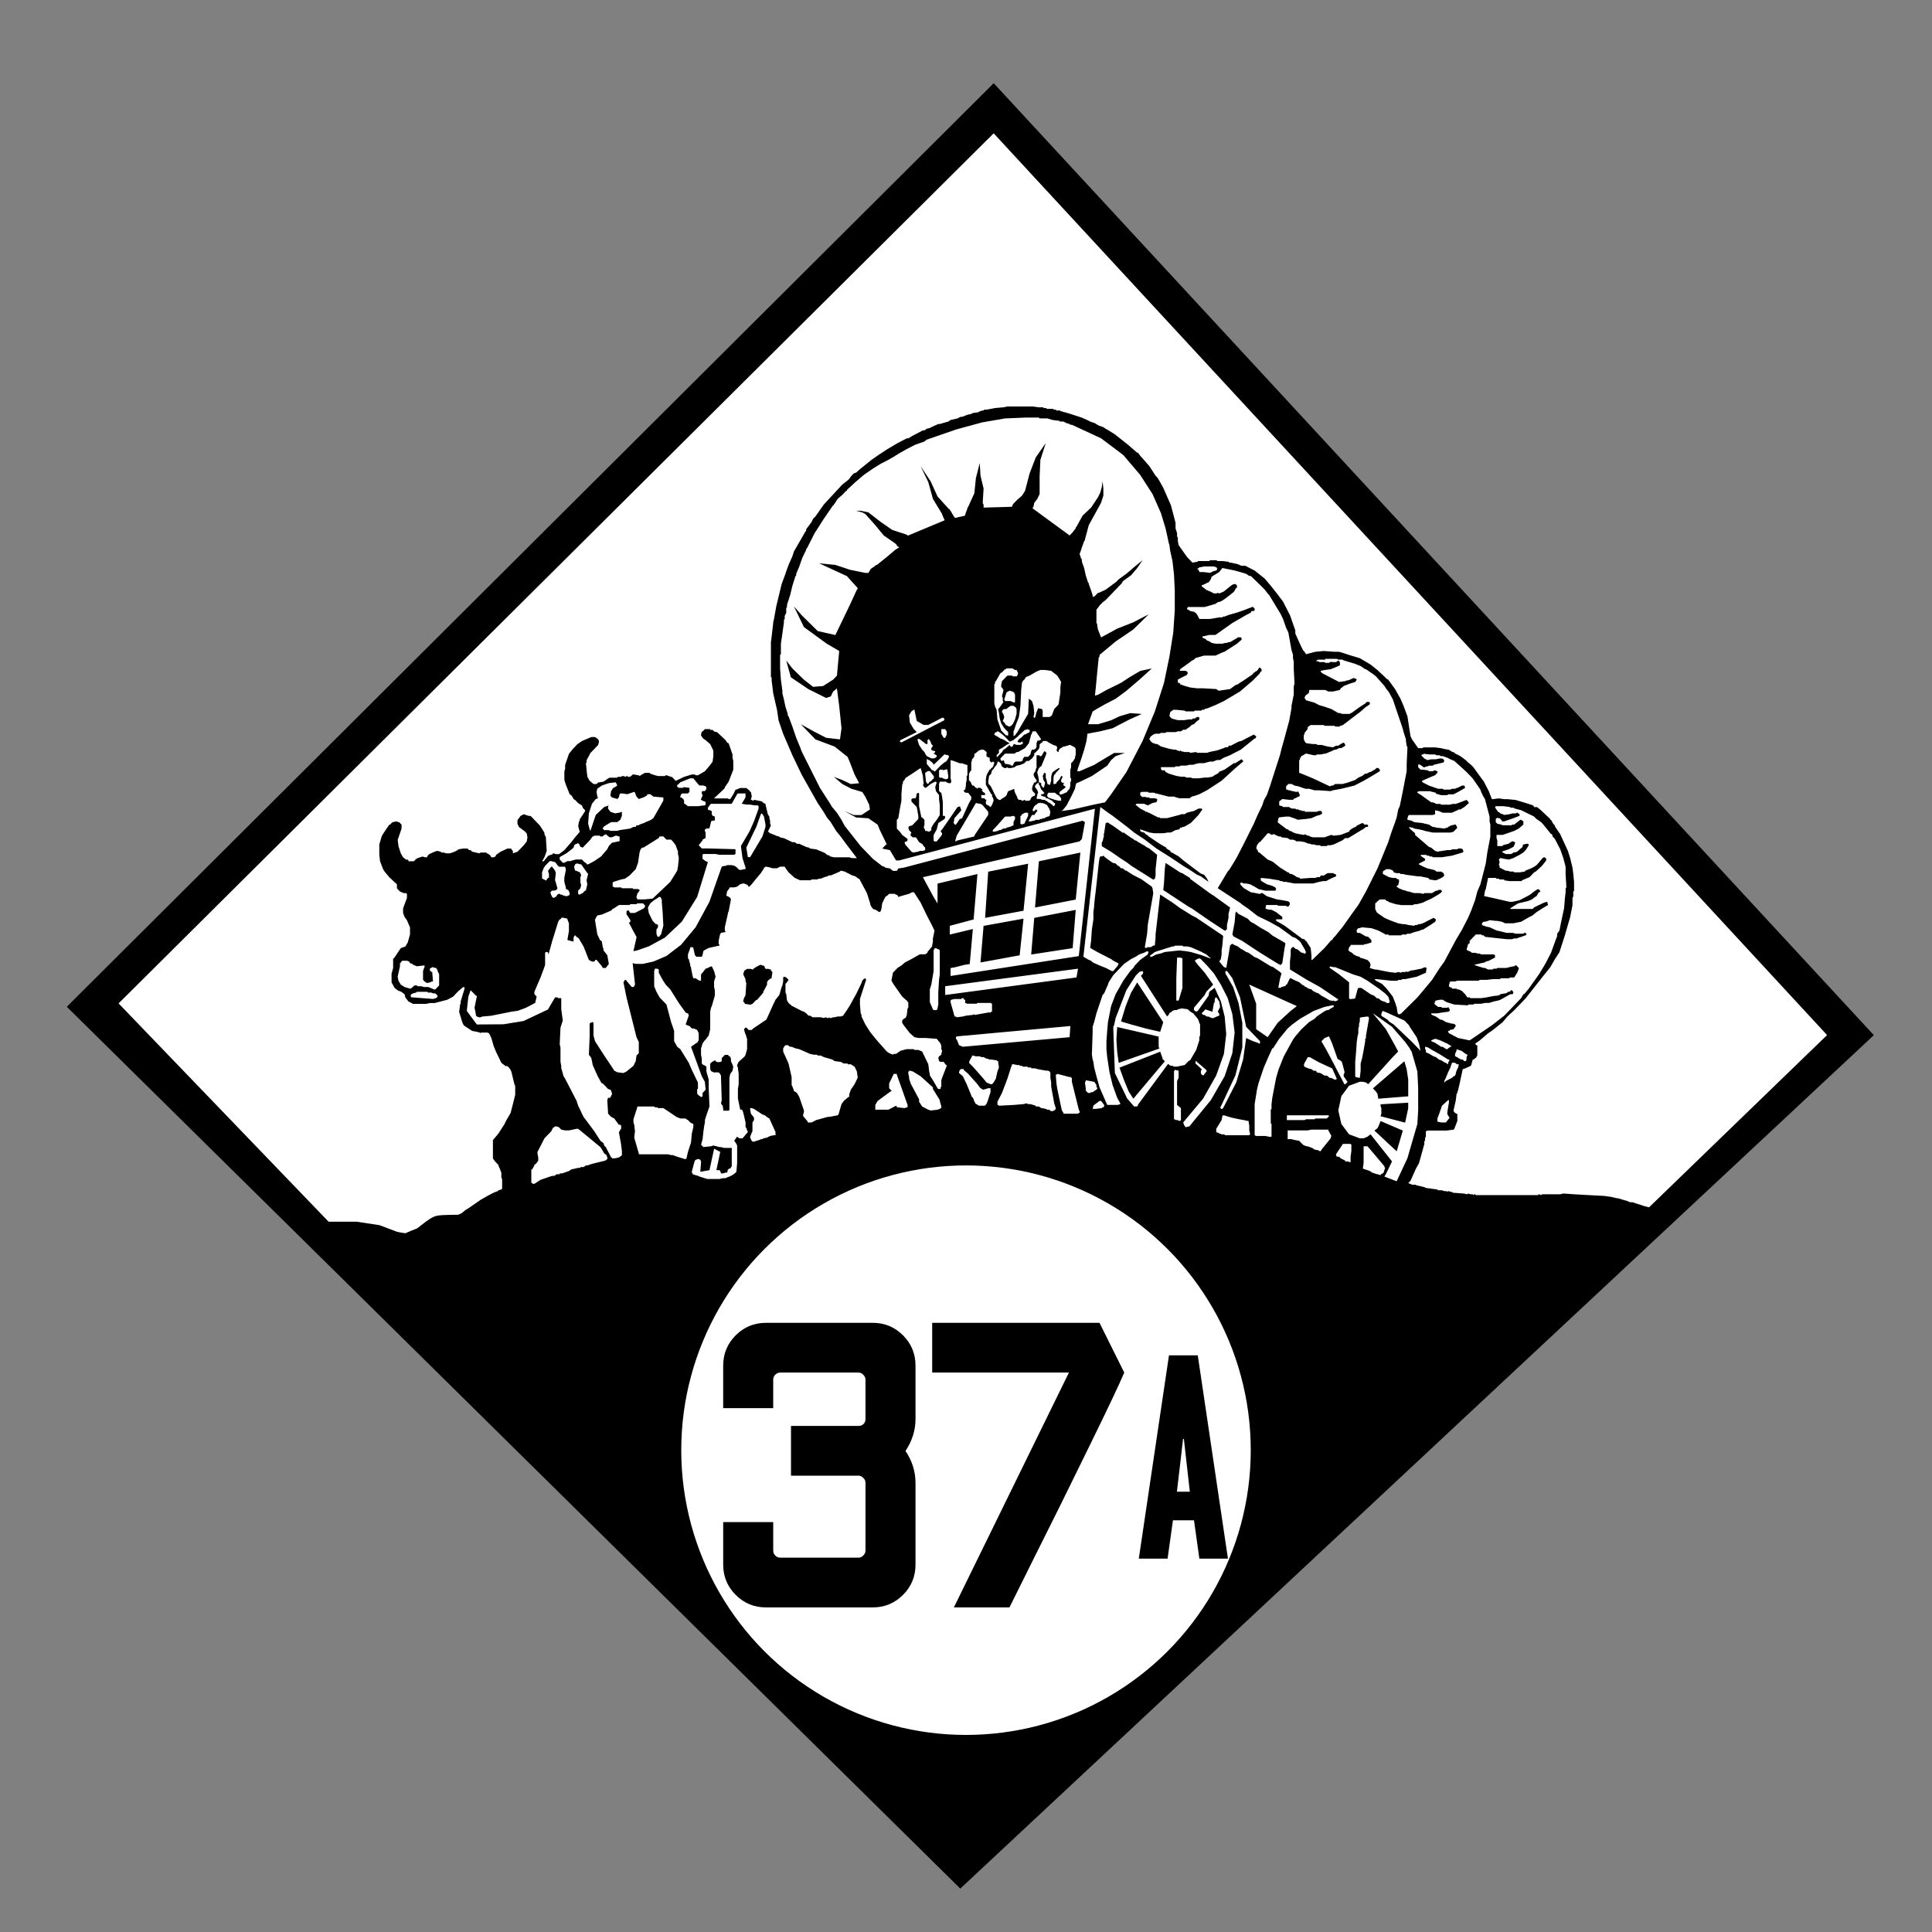
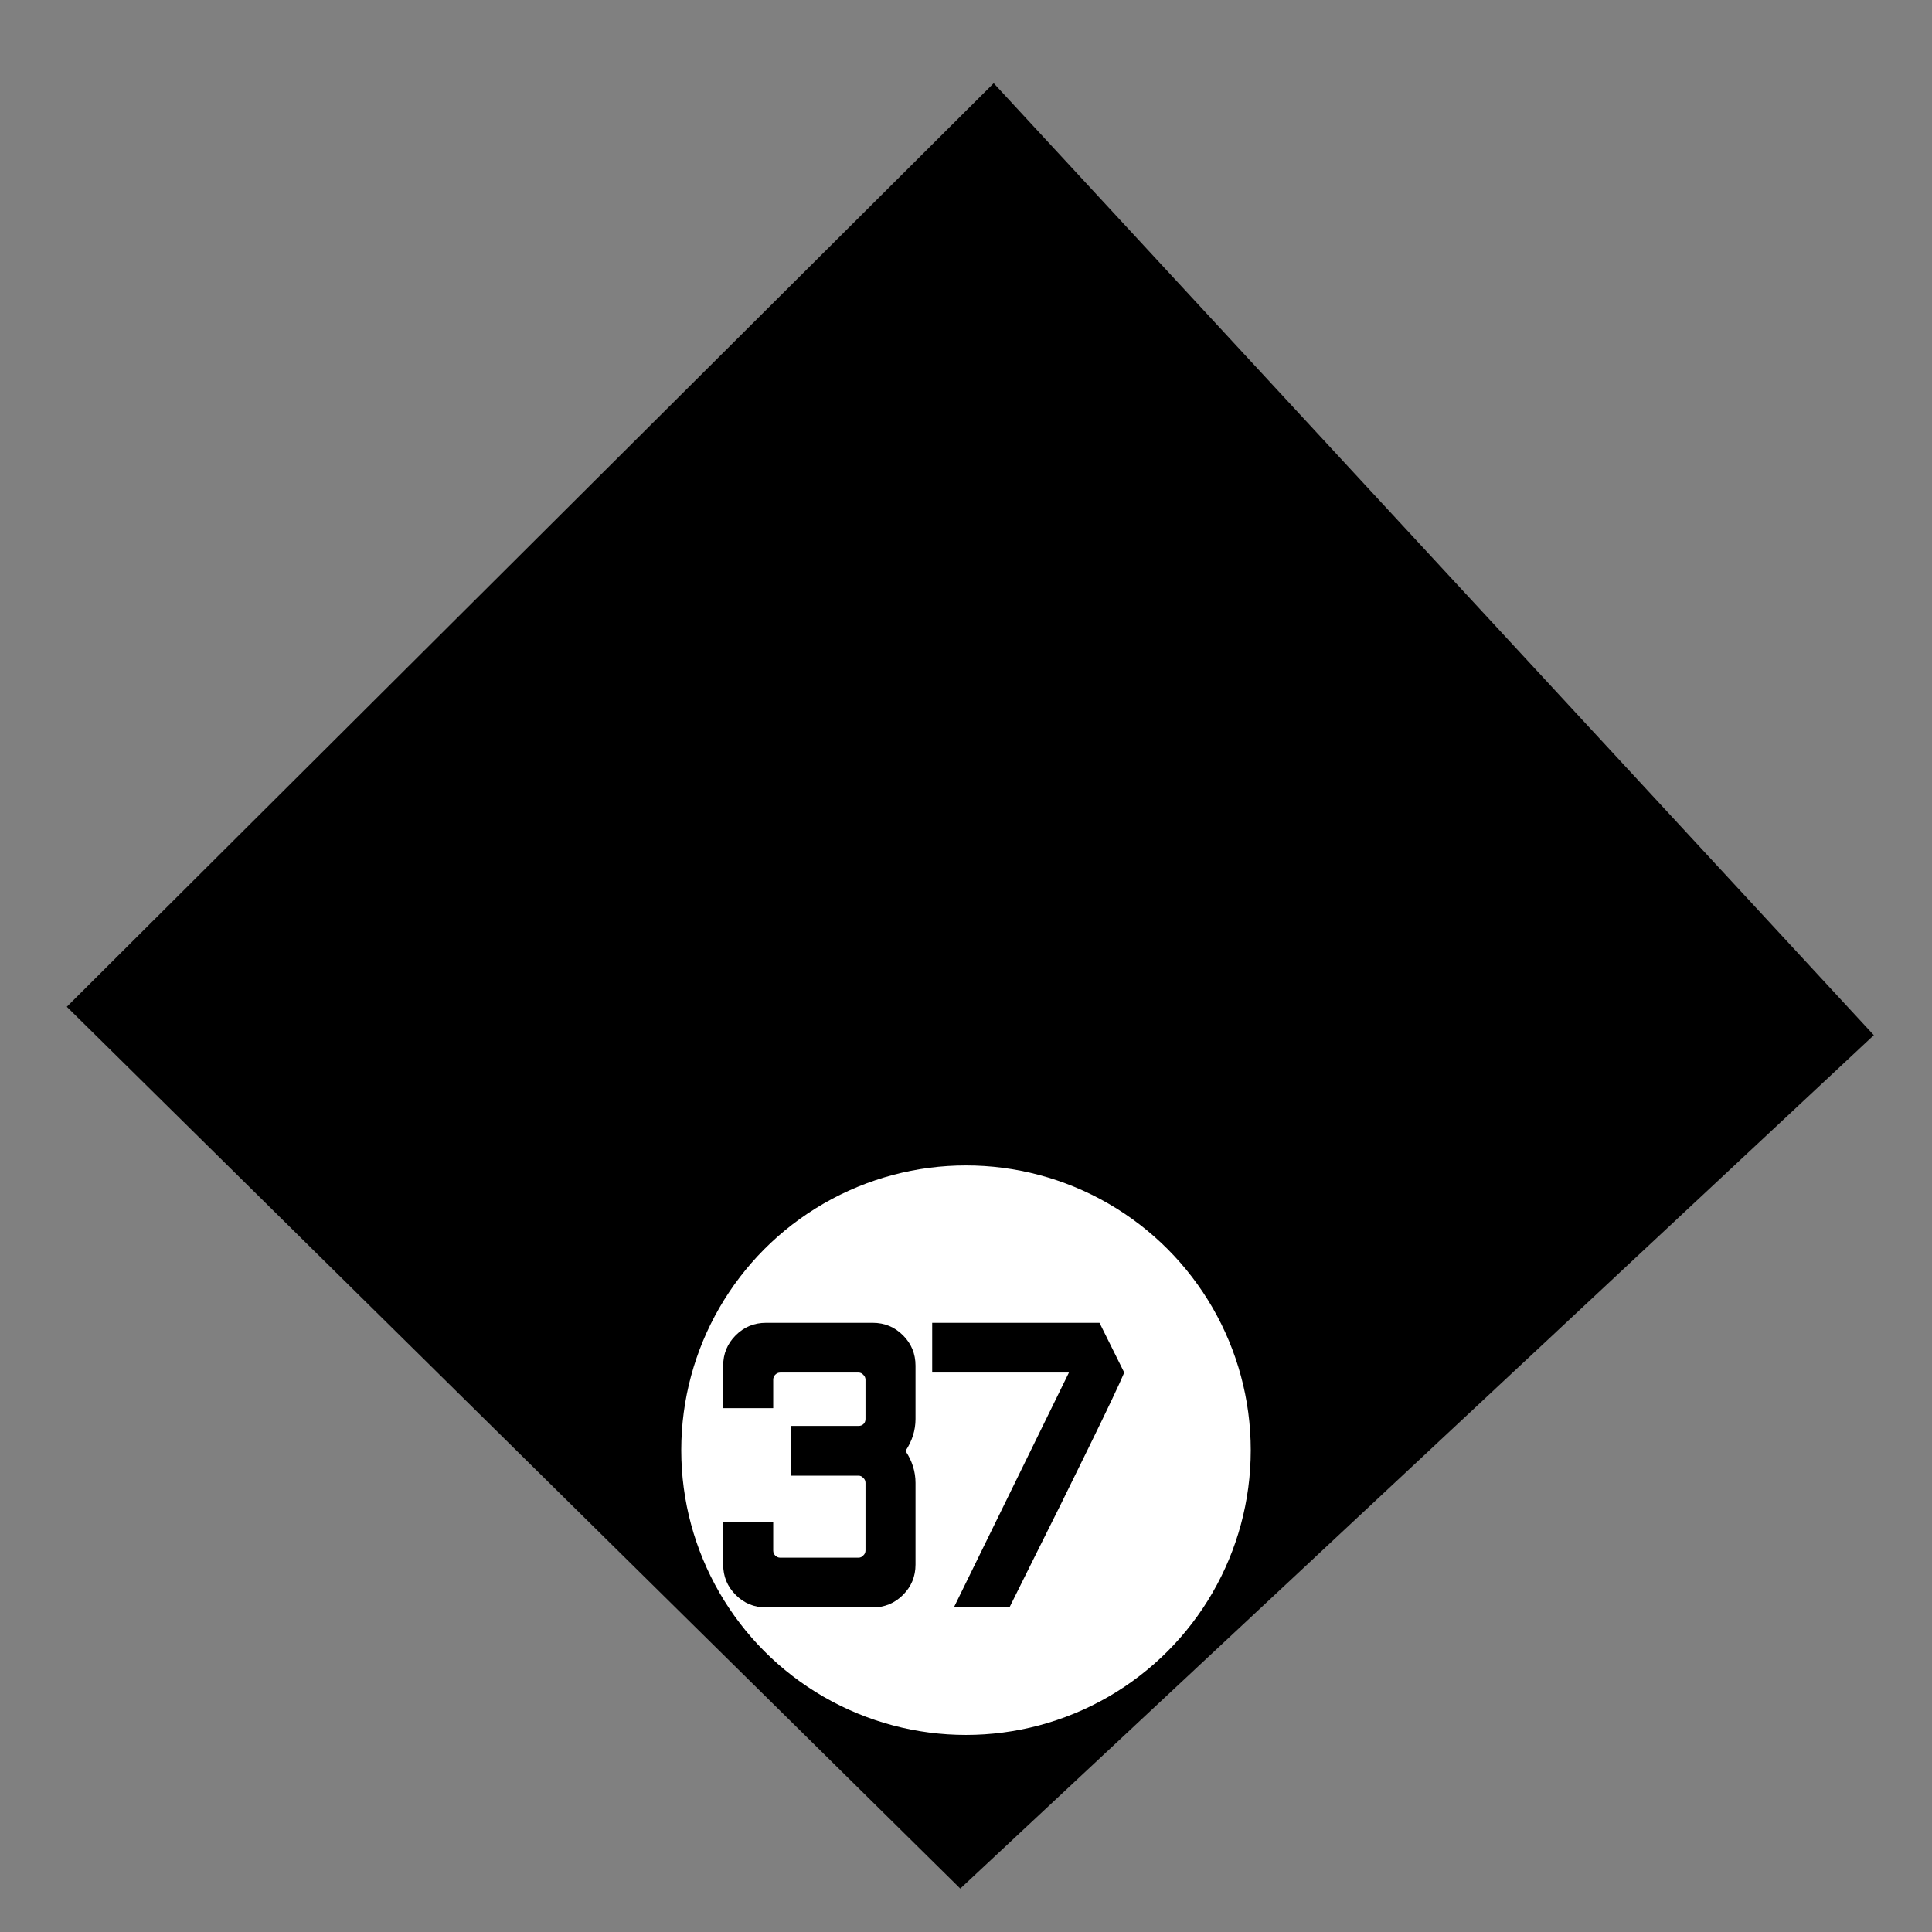
<svg xmlns="http://www.w3.org/2000/svg" width="1485" height="1485">
  <rect width="100%" height="100%" fill="#808080" stroke="none" />
-   <path fill-rule="evenodd" d="M51.347 773.839C280.271 999.767 509.195 1225.696 738.118 1451.624c234.058-218.654 468.117-437.308 702.175-655.963C1214.793 551.762 989.293 307.862 763.792 63.962c-0-0-0-0-0-0C526.31 300.587 288.829 537.213 51.347 773.839Z" />
-   <path fill="#fff" fill-rule="evenodd" d="M91.142 771.248C156.055 838.723 220.968 906.199 285.881 973.674c307.056 4.271 614.112 8.541 921.168 12.812h0c65.767-63.632 131.534-127.264 197.302-190.896 0-0-0-0-0-0-213.53-231.039-427.06-462.079-640.589-693.118-224.206 222.925-448.413 445.85-672.619 668.776Z" />
+   <path fill-rule="evenodd" d="M51.347 773.839C280.271 999.767 509.195 1225.696 738.118 1451.624c234.058-218.654 468.117-437.308 702.175-655.963C1214.793 551.762 989.293 307.862 763.792 63.962c-0-0-0-0-0-0C526.31 300.587 288.829 537.213 51.347 773.839" />
  <path fill-rule="evenodd" d="M250.98 939.017h23.146c5.9.908 11.8 1.815 17.7 2.723 4.387 1.664 8.774 3.328 13.162 4.992.016.004.032.008.048.012.043.01.085.021.128.031l0.0 0c.16.038.319.074.479.11l0.0 0c.581.13 1.163.25 1.748.362l0.0 0c1.909.366 3.833.654 5.767.847l0.0 0c.676.068 1.351-.14 1.98-.399.865-.356 1.674-.837 2.459-1.346 2.053-1.331 3.96-2.873 5.886-4.383 2.087-1.635 4.175-3.276 6.396-4.723 1.849-1.204 3.802-2.359 5.971-2.766 0.0 0.0 0 0 0-0 2.731-.512 5.527-.56 8.305-.645 3.731-.114 7.464-.121 11.197-.092 4.695.095 9.389.189 14.084.284 10.892-1.21 21.785-2.421 32.677-3.631l27.685-1.362c3.105-1.307 6.211-2.613 9.316-3.92 2.253-.939 4.508-1.873 6.772-2.784.832-.335 1.665-.667 2.504-.985.455-.173.906-.363 1.378-.481l0-0c2.96-.74 5.989-1.186 9.02-1.532h0c4.697-.535 9.5-.804 14.126.17 2.562.539 5.195.656 7.814.695 0 0 0 0 0.0 0 2.932.043 5.866-.063 8.793-.24 3.39-.303 6.78-.606 10.17-.909 8.623-1.815 17.246-3.631 25.87-5.446h0c10.136-.756 20.272-1.513 30.408-2.269 0-0.0 0-0.0 0-0 6.808-3.328 13.615-6.656 20.423-9.985l14.977-8.623c13.767-1.362 27.534-2.723 41.3-4.085 6.808-1.059 13.616-2.118 20.423-3.177 0 0 0 0 0-0 10.741-1.362 21.482-2.723 32.223-4.085 0-0.0 0-0.0 0-0 11.195-1.059 22.39-2.118 33.585-3.177h0c17.398-.908 34.795-1.815 52.193-2.723 10.287-.303 20.575-.605 30.862-.908 8.472 1.21 16.944 2.421 25.416 3.631 36.308 9.38 72.616 18.759 108.924 28.139 0.0 0.0 0.0 0.0 0.0 0 8.169 2.572 16.339 5.144 24.508 7.715 6.051 3.177 12.103 6.354 18.154 9.531 37.367 6.051 74.734 12.103 112.101 18.154l2.723 10.439c2.874.605 5.749 1.21 8.623 1.815 4.69.151 9.38.303 14.069.454 3.782-1.513 7.564-3.026 11.346-4.539 1.386-.19 2.772-.379 4.157-.569 2.394-.233 4.841-.407 7.189.115l0.0 0c.676.15 1.318.425 1.95.708.886.397 1.749.842 2.604 1.303 0.0 0.0 0.0 0.0 0.0 0 2.055 1.108 4.058 2.311 6.043 3.541v0c2.519 1.629 5.038 3.257 7.557 4.886 1.745.284 3.489.569 5.234.853 1.444.202 2.893.378 4.347.488 1.192.09 2.395.169 3.581.021l0-0c2.551-.319 5.13-.343 7.7-.397v-0c1.172-.025 2.345-.041 3.517-.05.361-.003.722-.005 1.083-.006.099-0.0.199-.001.298-.001h0c0 0.0.083-0.0.079-0-.01 0 .036-0.0.029-0l3.133 2.904v0c2.049 1.675 4.298 3.208 6.852 3.904 1.034.282 2.117.322 3.187.391 1.763.113 3.53.156 5.296.184 4.599.072 9.2.018 13.799-.064h0c6.188-.17 12.376-.341 18.564-.511-164.872 151.068-329.745 302.137-494.618 453.206-162.808-160.6-325.615-321.199-488.423-481.798Z" />
  <g fill-rule="evenodd">
    <path d="M774.324 312.411v.002l-2.986.645-6.5.58-6.5 1.227h-1.742l-.59.646h-.592l-2.363.58-.59.615-2.955.582h-1.154l-2.982 1.254h-1.182l-1.182.617h-.562l-1.211.613-1.74.613h-1.215l-2.332 1.225-5.318 1.227-1.77 1.197-6.5 1.871h-1.152l-5.352 2.42-1.148.645-2.365.58-1.771 1.227h-1.182l-8.242 4.324-2.986 1.807h-1.152l-7.092 3.678-4.137 2.453-4.137 2.451-6.5 4.291-5.287 3.678-8.305 6.711-3.514 3.064-1.744.617-.619.645-.594.582-.588.611-2.363 3.066-4.699 3.678-14.182 15.295-6.469 9.195-1.805 1.807-1.182 2.453-1.742 2.451-2.395 3.098v1.193l-.592.646-8.832 15.293-1.152 3.648-2.986 6.742-1.77 4.904-.594 1.84-2.955 7.969-3.547 14.684-.586 2.451-1.746 9.809-.588 2.451v.613l-1.213 10.393-.559 4.291v26.939h.559v2.42l1.213 9.842 2.924 12.84 1.182 7.969 3.545 10.389 7.123 16.521 7.061 14.746 12.381 22.002 4.137 6.131 2.953 4.908 2.955 3.645 4.137 6.744 3.514 4.291 3.547 4.871 8.863 11.68h-3.547l-2.363-.646h-11.787l-2.363-.58h-.623v-.613h-.559l-1.182-.615h-.594l-1.182-1.227-1.182-.613-5.879-2.451-4.758-.617-.561-.613-2.395-.613-5.318-2.451h-1.77l-1.742-1.227h-1.744l-6.531-3.064-2.955-.584-.588-.643-2.363-.615-1.152-.613-1.773-.617-1.182-.613h-.623l-.559-.58-.592-.645h-.59l2.363-4.904-.623-1.227v-2.42l-.559-1.838v-1.23l-1.182-1.838-1.773-7.357v-.611l-2.363-1.193v-.646l-5.91-1.227h-.59l-.592.646-1.182-.646h-.592v-.613l.592-1.842v-.609l-.592-3.035h-.59v-.613l-2.924-2.482h-4.727l-2.955 1.256h-.623l-1.74 3.645-2.363 3.68h-1.182l-.592-.58h-10.049l-.559-.646h.559l5.941-5.518.562-.58 1.182-1.256v-.584l2.955-4.291 3.545-9.195v-6.709l-.592-2.453v-2.484l-2.953-8.549-1.184-.611-1.182-1.842-.59-.613-5.912-5.516-2.332-.58-.592-.646-.59-.58h-1.805v-.617h-4.105l-1.773 1.844h-.59l-.592 2.451v.58l1.182 1.836.592.646 1.773 1.193 3.514 3.031 2.395 4.938v4.291l-.59 4.258-1.805 2.484-4.105 4.871-5.318 3.066h-1.773l-.59-.58h-2.363l-5.91 1.807-6.469 3.064-2.955-3.064h-.59l-3.545-1.227h-.592l-.592.615h-5.318l-2.363-.615-3.545-1.193-.562-.646h-3.545l-2.396 1.26-1.74 1.193-.592-.617h-.59l-2.955-.58h-1.182l-.592.58-.59.617-1.182.613h-1.184l-.59-.613h-.592l-.59.613-1.773-.613h-.59l-1.773.613h-2.332v.645h-5.941l-1.15.58-3.545 2.453-3.545.615h-.592l-1.182 1.227h-2.363l-2.955-2.451-1.773-3.066-.59-4.906v-.613l-.562-4.904.562-.613v-1.811l2.955-5.516 5.908-6.131.592-2.451v-.613l-.592-1.227-.59-.58-1.773-1.227h-2.924l-7.121 3.033-3.518 2.418-3.547 3.711-2.953 3.68-2.955 8.582v3.064l-.592 1.807v6.742l1.182 3.68 2.955 7.326 1.182.643 1.182 1.809.592 1.227 1.182.613 1.182 1.227 1.182 1.225 2.928 1.844.619 1.805 1.771 1.873v.613l-3.574 5.516-.562.613v1.227l-.619.617-.562 3.678 1.182 4.258-4.135 4.904-2.365 3.064-5.318 6.131-4.135 3.064h-2.365l-1.771-.613h-.561v.613l-3.576 1.227-3.514 4.262h-1.184l1.773-3.068 1.773-4.871-.592-9.195v-1.193l-1.182-2.484v-1.193l-3.545-5.551-7.092-7.324h-1.182l-2.363-.645-1.15-.58H402.5l-2.395 1.225-1.74 2.453-.623.617v3.031l1.182 2.482 4.168 3.031 1.773 1.84.559 3.098-.559 3.064-2.365 3.033-4.135 4.291-.623.58-1.744.645-1.773.617v-1.842l-1.182-1.227v-.613h-2.955l-5.318 2.42-1.771 1.256-1.773 1.225v.617l-.592.613-1.182.58h-1.771l-1.184-1.807-2.953-1.84h-4.105l-1.182.613-2.363-.613-2.955-.645-1.182-1.193h-1.182l-1.182-1.227h-3.516l-3.576.613-.592.617-2.332 1.189-1.803.645-1.742.617h-2.955l-1.771-.617h-1.777l-.59-.645-2.363-.58h-.561l-1.805.58-4.135 1.871-.592.617-.559.613-.623 1.193h-1.182l-2.332-.582-3.547 1.227-1.182.613-1.182 1.193-.59.613h-4.137v-.613l-.592-.613h-1.182l-2.363-1.842-1.773-3.033-1.771-5.516-.592-4.904 2.955-8.551v-3.064l-1.773-1.871h-.59l-1.182-.58h-.592l-2.924.58-1.771 1.871h-.592l-2.955 4.291-1.182 1.84-1.213 1.809-.559 1.227-1.773 6.131v7.969l.592 4.871 2.332 6.131 1.213 1.871 3.545 4.258 5.879 5.518v3.064l1.182 1.227.59.613.592.58 2.953 1.258h1.773l.592.613v3.066l-2.955 7.969v3.645l1.182 3.066 1.773 2.451 2.363 5.484v5.521l-1.773 6.129-1.771 3.066-3.547 1.225-5.318 7.938h-.559v7.389l-1.213 4.258v6.744l2.363 4.293 2.363 1.84 2.955 1.227 2.363 1.807.592 2.451 2.363 3.064 1.182.617 2.363 1.227h10.014l2.955-.617h3.545l9.459-2.451 1.182-.582 2.363-1.254 1.15-.584 4.137-4.32 3.576-3.035h1.15v1.225l-2.953 9.779v1.227l-.592 1.838v.613l-.59 4.291 2.395 7.939 1.15 2.482 6.5 4.258 3.545.646 2.363.615.592.58v-.58h5.287l1.213.58 1.742 3.68 1.771 6.129 1.773 4.291 4.137 8.582 2.363 1.807.592.617h1.182l1.182.613.59.645v.613h.592l1.182 2.453 1.182 4.873 1.182 4.904.592 1.227v6.744l-1.182 4.871-2.365 9.195-3.545 6.098-1.182 2.484-4.727 7.322-4.137 4.904v14.1l1.771 2.453 2.365 2.418.59 1.873.592 1.225 1.182 3.033v3.678l.59 1.227v7.324l-.59.645-2.363.58v.646h-.592l-2.955 1.227-4.727 2.451-5.287 3.033-8.863 6.129-2.924 1.807-2.986 2.484-2.955 1.227h-.559l-1.213.613-.561.615h-.59l-2.955 1.227h-2.363v.613l-1.182.613h-1.775l-.592.613h-1.182l-.592.615-2.953.613c-195.273 58.598 471.305 44.86 911.191 34.674l41.787-39.111-2.775-1.061-5.285-1.84-6.502-2.451-9.426-2.453-9.486-3.064h-1.74l-2.955-1.227-2.363-.613-1.774-.582-2.328-.643h-.623l-5.287-1.227h-.594l-4.137-.584-11.818-.613-11.195-.645-8.273-.58-2.363.58h-13.562l-1.773.645-.592-.645h-.59l-.623.645h-47.773l-.59-.645h-.592l-.623.645-.558-.645h-1.774l-1.772-.58-.592.58-2.955-.58-8.244-.613-.619-.646h-1.182l-1.154-.58h-.621l-.588.58-.563-.58h-1.77l-1.777-.646h-2.953l-.588-.58-8.865-1.225-1.182-.617-5.318-1.256h-.59l-.592-.58h-2.926l-1.182-.615-1.774-.613 1.774-1.84 4.107-9.162 2.397-4.324 4.104-14.68v-2.422h.592v-2.482l.59-.615v-4.26l1.184-.645h14.771l4.729-.617h.559l.592-.613 2.363-6.129v-5.488h-.592l-1.772-1.227-.592-1.227 1.774-7.969.59-4.904.592-.613v-1.225l.59-.584v-.643l1.184-4.875 2.363-11.033 1.775-.58 4.137-1.873.592-.613 1.182-4.258h.558l2.363-1.871v-.58l.623-.617v-7.969h-.623l-1.15-1.227 3.547-2.451 6.469-5.518 3.545-2.453 7.682-6.129 3.545-4.262 5.318-4.904 8.832-9.195 13.004-16.52 5.91-7.355 3.514-6.131 2.363-3.648 1.182-1.838 4.137-12.842 1.774-6.162 2.328-7.938 1.775-9.166v-5.516l.623-1.227v-3.711l.588-.58v-6.744l-.588-6.129-.623-4.904-1.775-7.326-1.74-5.518-5.91-12.873-4.137-6.098v-.646l-1.182-1.227-1.773-3.031h-.559v-.617l-7.09-6.742-2.955-2.453h-2.363v-.613h-.588v-.615l-3.549-1.227L1165 614.868l-6.469-.613h-2.363l-4.137-.58-4.726.58h-.592l-2.363-6.098-4.106-7.969-.621-.617-7.092-9.807-1.74-1.807-2.365-1.873-1.772-1.805-4.137-3.066-1.186-.645-2.363-1.193-1.182-.613v-.617h-1.15l-2.955-1.836-3.545-.615-2.363-.613-4.729-.613h-8.863l-1.154.613h-2.953l-4.729-6.744-1.182-2.451-2.363-15.293-2.959-7.969-2.363-5.521-4.137-7.355-5.285-7.324-1.211-.611-1.154-1.227-5.908-5.518-5.318-4.291-8.273-4.875-8.24-2.48-3.547-1.193-4.137-1.26h-3.545l-8.244-.58-6.5.58-7.092 1.873-1.182-1.873-1.182-1.193-1.182-2.451-1.182-2.453-3.547-7.936v-2.453l-4.104-11.646-5.318-10.393-4.137-5.516-5.318-6.744-4.699-5.518-7.682-6.129-2.396-1.193-4.695-2.453h-2.955l-2.953-1.256-5.287-1.193h-1.213l-.562-.645-4.756-.58h-3.547l-1.152-.613h-4.729l-.59.613h-8.867v.58h-.592l-3.514.645-.623-.645-3.514-3.678-6.5-9.164-.59-3.064v-2.42l-.592-1.254v-2.424l-1.182-3.711v-4.258l-3.545-13.453-5.91-13.49-4.105-7.324-1.771-1.871-4.76-7.355-5.877-6.744-.623-.58-2.332-3.064h-.59l-7.061-6.131-10.045-7.969-5.912-3.678-1.184-.613-1.77-1.227-3.545-1.227-2.955-1.838-1.74-.58-1.805-.646-1.154-.584-1.182-.613-4.135-1.838-9.424-3.066-4.168-1.225h-.561l-1.213-.613h-1.146v-.58h-2.955l-.594-.646h-1.77v-.613h-5.318v-.615h-2.363v-.58h-3.547l-4.727-.646h-19.438zm12.979 8.562v.002h11.195l.592.613h5.908l4.137 1.225 4.729.617h.559v.58h2.986l2.363 1.227 2.363.645.561.613h1.182l22.426 10.389 17.105 12.877 13 15.293 9.455 14.68 6.5 14.713 3.518 11.617 1.773 7.969.621 3.064.592 1.84.559 4.291 1.77 7.969 1.182 10.389.596 12.262v15.291l-1.184 17.168-2.922 18.357-4.168 20.197-7.062 22.039-9.424 22.648-12.41 23.879-11.785 17.131-4.168 5.518-.592.646-8.832 1.807-15.955 3.678-8.836 1.227 1.154-.613 2.986-3.678 3.514-6.744 2.955-6.102.594-3.064.588-1.227 2.953-1.225 8.865-4.291 11.789-7.938 2.984-4.291 3.516-3.064 7.092-2.453h-8.273l-8.271 4.904-7.064 4.291-7.09 3.066-4.137 1.805h-1.77l.588-2.451 2.363-6.711 2.363-7.355 1.773-6.744.59-4.291v-1.225l2.955-.617 6.5-1.189 10.018-2.453 5.91-3.098 7.059-3.648 9.455-4.258-8.863-.646-8.242 2.453-6.471 3.068-10.074 3.031h-7.654l3.545-9.779 2.928-1.838 6.5-3.678 8.271-4.291 8.273-6.131 10.014-8.549 9.455-8.586-8.863 1.871-8.273 4.875-6.5 4.291-11.195 5.518-6.5 3.645-2.367.646.623-5.518 1.152-12.26 1.182-11.617.623-.613v-1.26l12.377-10.359 13.561-9.195 11.822-11.646-11.822 6.131-12.379 4.871-12.408 6.742-1.154-3.031-1.209-3.066-.592-3.098v-1.193l-.59-.611v-10.422l.59-.617 1.801-2.451 2.928-3.033h.586v-.645h.596l4.135-4.26 4.137-4.291 4.105-4.291.623-.613.59-1.225.561-.613 5.939-4.291 4.697-5.484 4.168-6.131-5.941 4.871-6.469 5.518-5.908 4.291-.592.613-.592.615-.59.611-4.107 3.064-4.166 3.068-5.318 2.451h-.59l-.592.582-.59.645-1.184 1.189-1.152.617h-.592v-1.197l-1.182-3.678-1.771-4.904v-.613l-.592-.645-1.773-5.484-1.182-5.488-1.771-4.938v-1.805l-.592-.613-.592-1.873-.594-1.807.594-1.225 1.184-3.711 1.771-4.871.592-.617v-.613l2.955-11.033 4.695-8.521 4.727-8.613 1.777-5.484v-5.518l-.596-5.518-.59 4.291-1.15 4.258-1.805 3.68-5.287 7.969-6.5 6.133-4.727 8.582-.592.58v.613l-2.363 3.064-1.773 1.873-.559.58-28.367-20.777v-.646l.59-.615.623-3.064 2.328-3.033 1.777-3.711v-13.453l.588-12.842 4.139-12.873-7.686 11.002-4.727 12.26-3.514 13.455-2.363 3.711-3.547 3.064-2.953 3.031-.592.617v.646l-.592.609v.58l-21.832.615v-2.451l-.594-.617v-1.838l.594-9.775-2.363-9.809-.594-9.779-2.955 11.65-1.182 11.582-4.729 10.422-.59.613v.645l-1.15 3.037-.592 1.838v.613l-2.365.613-2.955.613-2.363.615-.592-.615-1.182-1.836-1.773-3.064-.59-.617v-.613h-.592l-8.836-9.775-5.316-11.65-7.684-11.646 5.91 12.26 3.545 12.877 7.062 11.646v.58l.588.613v.613l.594 1.227.619 1.225v.613l-27.773 11.619h-.59l-.562-.582-11.229-3.709-8.863-6.131-9.424-7.326-2.953-.613-2.986-.613h-3.514l2.363.613 2.363.613 2.363 1.258 7.061 7.904 7.09 8.582 8.865 6.131.594.615.588.609v.617l1.152.613.592.58-2.924 1.871-6.5 5.484-7.65 6.133h-.594l-.619.643-3.518 2.453-1.773 3.035h-2.363l-11.818-2.42-11.199-3.711-12.408-1.225 10.637 4.936 10.607 4.873 8.273 9.162v.615l-.594.646-5.318 11.615-7.684 15.904-3.514 7.357-13.59-3.066-12.379-12.227-5.908-6.744 7.682 15.906 17.695 12.873 9.424 5.518-1.742 18.975-2.953 3.064-7.684 4.904-7.682.613-7.059-5.518-8.836-8.582-4.76-6.131 3.549 12.873 13.561 9.164 13.592 6.746 3.545-1.193 1.773-3.711 2.953-2.42 1.742 13.453 1.773 17.168-1.184 8.551-10.604-1.227-9.455-4.871-10.014-5.551 11.227 11.648 14.742 5.516 10.014 7.971 1.775 4.258 3.547 9.229 3.545 6.709-6.469.617-6.5-3.064-6.504-2.453 6.504 5.518 7.059 3.678 8.273 2.453 2.363 3.645 2.955 6.131.559 3.678-6.467 4.258h-5.879l-7.123-3.031 8.865 4.902 9.453.617 7.092 4.904 1.742 4.291 3.576 7.324 1.742 3.678h-.588l-2.955 3.064 5.908 1.227 4.729 7.936h2.332l150.502-39.779.01.008-12.381 113.283-98.562 15.293v-6.098l3.547-.645 7.059-1.807 4.137-.646 2.395-26.906-17.727 4.258v-6.711l18.318-4.904 2.922-34.912-30.664 7.357v15.291l-2.986-4.902-5.287-9.775-2.953-5.518L829.789 646.74l1.771-1.869 2.365-12.877-1.77-1.189-137.506 36.102-4.168.617-1.15 1.836h-2.955l-2.363-1.836-3.545-.617-.561-.611-1.805-.613-7.09-5.488-9.455-9.809-10.607-13.453-.588-.646v-.58h-.594l-2.955-5.518-3.514-5.484-4.137-4.936v-.617h-.592v-.613l-8.273-12.873-7.09-14.07-7.061-14.1v-.58l-.59-.611v-.613l-3.547-8.582-2.926-8.584-2.986-7.936-.588-.646v-1.164l-1.775-5.545-1.182-5.521-1.182-4.871v-1.871l-1.15-8.553-.623-8.582v-10.422l.623-.58v-7.971l1.15-7.936 1.182-8.582v-1.871l.594-.584v-2.453l1.182-2.451v-3.678l.588-.613v-1.84l2.396-7.326 1.771-7.355 2.332-7.357.592-.613v-1.225l2.332-5.518 2.363-6.744 2.955-6.1v-.643l.619-.584 5.881-11.615 7.092-11.066 7.09-10.355h.592v-.646l.59-.615 2.332-3.646 3.578-3.098 2.922-3.064h.588v-.58l.596-.646 5.908-5.484 6.469-5.518 7.092-4.904 5.908-3.678 5.91-3.031 5.318-3.066.594-.611h.588l.594-.613 6.469-3.68 7.123-3.678 7.059-2.451.559-.617h.623v-.613l23.018-7.969 20.061-5.486 17.727-3.066 14.746-.613zm138.131 114.436h7.652l1.773.613.588.646v1.229l-.588.58-2.363.613-2.363 1.227-4.699-.58h-3.578v-.646l-.588-.613v-.58l-1.182-.617 1.182-.611.588-.646h.594l2.984-.613zm14.1 1.17 8.863 1.807 2.365.613 6.5 1.842 1.182.613 1.771 1.227h1.182l8.836 8.582 1.805 1.84 2.328 3.031 1.184 1.26 8.865 14.68 1.773 3.678 2.332 6.709 1.77 3.711 2.398 13.455 1.146 3.648v2.48l.596 3.066v5.484l.59 11.033-.59 2.453v6.1l-1.742 8.582v1.836l-1.775 9.812-4.168 15.293-1.742 6.129-1.182 4.871-7.682 23.908-2.363 6.746-1.742 3.033-.621 1.256-1.182 3.645-3.547 7.326-2.922 6.744-8.273 16.551-4.727 9.162-1.777 3.066-4.137 6.742-1.182 1.262-7.682 12.842 17.729 11.613.594.617 5.318 3.678 7.059 5.518 8.865 4.291 7.682 4.258 7.682 5.518 2.332 1.84 1.773.611 1.182.613 2.363 1.844 1.182 1.225 3.549 6.131v.613l.588.615-.588 1.227h-1.186l-.59-.615h-1.182l-2.955-2.482-1.773-.58-1.182-1.227h-1.182l-1.182 1.807v4.291l-.562 4.938v6.098l12.973 7.969 10.014 5.518 13.59 9.195h.592l-.592 1.193-1.772.611-1.777-.611-.558.611-.623-.611h-1.147l-4.168-2.453-2.363-1.227-2.332-1.834-1.775-.582-2.393-1.258-1.154-1.193-2.363-.613-1.773-1.227h-.59l-1.182-1.225h-.592l-2.955-2.453-4.137-1.838-2.363-1.23H991.5l-2.396 4.875h-.588l-.561 1.256h-.588l-2.365.615-.594.613h-1.77v-.613l1.182-6.129 1.182-4.295-1.182-1.189-5.318-3.711-1.775-.617-10.045-6.129-2.924-1.191-.623-.615-3.514-2.453-1.771-.613-2.955-1.871-1.182-.58-2.365-1.84-2.953-1.225-.592-.58h-1.182l-1.154 1.191-1.182 7.324-1.771 9.842-1.773-.646-3.576-4.258 1.213-1.873.588-3.645v-3.064l.559-3.68.623-7.355-.623-.584-20.059-13.486-3.547-1.838-5.877-3.678-2.955-1.807-5.908-4.324-9.428-6.131-3.545 30.619v2.451l-.592 6.131h-1.182l-1.771 1.227h-2.365l-1.182.615h-.59l-.592-.615 1.773-10.389.59-7.391 2.365-13.453 1.182-6.709.59-3.682-.59-3.68-.592-1.225-7.682-5.518-7.092-3.678-4.695-3.066h-.59l-2.365-1.834h-1.213l-1.152-1.227-.592-.617h-.592l-1.771-1.838-2.363-.58-3.547-2.486-2.363-1.838-1.182-1.193-.592.613h-1.74l-.594 1.225-.623 4.262-.588 5.518-.594 5.518-.588 5.518-.559 4.871-.623 4.938-.561 5.516v1.193l-.59 4.291v5.518l-1.182 7.938-.592 8.582-.621 4.904v.615l5.318 3.064 1.182.613 2.363 1.227 7.123 3.645 1.74 1.264 2.363 1.225 1.182.613.592.58-.592.646v.58l-3.545 4.291h-1.182l-3.545-1.84-1.182-.58-4.697-1.871-5.318-2.42-1.182-1.225h-.621l-.561-.646h-.59l-4.137-2.42 13-115.123.01.021 5.877 4.324 3.549 2.42 11.227 8.582 5.318 4.291 8.242 5.484 8.832 6.742 10.637 6.715 6.5 4.324 3.549 2.416 4.137 2.451 6.469 4.291 2.953 1.26 5.91 4.258-1.182-2.451-1.773-2.453-.559-.613-1.805-.613-1.182-.613-12.969-9.811-3.545-3.033-5.318-3.064h-.596l-.586-1.227-2.955-1.838v-.617l-1.182-.613-4.137-2.451-8.244-5.518-.588-.613-.596-.615h-.586l-1.777-1.807-2.391-.646-.561-.613v-1.195l7.061 2.451 3.576.58h7.061l3.545-.58h2.363l2.363-1.256 1.182-.58 2.955-.615.592-1.256h1.182l.559-.584h1.213l5.287-3.064 5.91-6.16 2.955-4.262-.592-.609h-2.363l-3.547 1.836-5.285 1.262-1.805 1.189h-2.332l-1.77.584-2.363.643-2.365.613-4.727 1.227h-5.289l-.623-.613h-1.15l-7.092-3.648h-.59l-.592-.643h-1.182l-.592-.617-3.545-1.836-2.955-2.451-.59-.617.59-.613h5.91l2.955 1.227 3.545-1.842 2.924-.58.621-1.227v-1.256l-1.775-.58h-3.545l-1.182-.646h-1.184l-2.953-.615v.615l-1.182-.615-1.182-1.193v-1.836l1.182-.615h4.727l.592.615h4.135l1.184.609h.562l9.486 2.42h4.104l1.773.615 2.363.646h8.273v-.646h.562l.588-.615 2.395-.609 3.514-1.227 5.91-3.064 11.227-7.328 10.016-9.162 6.5-5.549v-.58l-1.182-1.227-2.955 1.807-1.77 1.225h-1.182l-7.092 4.904-2.926 1.227h-.592l-.621.617-.561.611-.623.646-2.332 1.193-1.771 1.227-3.547.645h-2.363l-4.727.582h-4.695l-1.215-.582h-3.514l-1.213-.645h-2.926l-3.547-.617-5.877-1.807-2.395-1.254-.592-1.227h-2.332l-.594-1.193v-1.26h10.607l.588-.582h2.955l1.182-.613h4.139l2.365-.613h2.922l1.805-.646 2.924-.615h3.576l2.332-.613 2.363-.613h2.365l2.953-1.193h2.365l2.953-1.842 1.773-.613 2.955-1.256 1.15-.615 7.09-3.646 10.637-8.549h.561l.621-1.227v-.646l-1.182-.615-.59-.58-2.363 1.195-2.365 1.227-4.727 2.453-2.363.613-5.879 3.064h-1.775v.615l-.623.613h-1.77l-1.152.613-5.318 1.84-2.955.58-2.955.645-1.771.617h-7.684l-.594-.617-4.695.617-.588-.617h-3.576l-2.924-.645v-.58l-1.182.58-2.957-1.189h-1.184l-3.514-.617-6.5-1.84-2.955-1.871h-1.182l-1.182-.58h-.59l-1.773-1.227-1.211-1.842v-.58l.619-.646v-.58l2.367-1.838 1.773-.646h2.924l1.213-.617h3.514l.592-.613h7.09l1.775-.58h2.365l1.77-1.225h1.775l1.773-1.227 1.771-1.26 1.15-1.189 1.775-.646 1.771-1.805 2.363-1.84v-1.227l-.588-.615h-1.182l-1.742 1.193h-1.771v.645h-2.365l-4.137.613h-4.727l-2.363-.613-2.363-.645-1.742-1.807.561-3.098 2.363-1.807h2.363l6.469.646.623.58h6.467l.623-.58h5.287v-.646h1.801l.561-.613 2.365-.615 5.91-2.42 6.5-3.094 12.377-7.361 10.016-8.582 1.771-1.805 2.986-3.066 1.15-1.838h.592v-1.84l-1.182-1.193h-.561l-1.213 1.807-.559.646-1.211.58-.559.611-1.215.617v.613l-7.059 4.871-2.955 1.871-1.775 1.227-1.77.613-4.105 3.035-8.305 1.227h-.562l-1.77-1.227-10.018-.584h-4.756l-5.289-.643-4.168-1.191-3.514-1.227v-.613l-1.182-.613h-.588v-2.451l4.727-2.453 1.182-.615h.592l1.182-1.84-.592-1.227-1.182-.58h-4.727l.588-.645v-.613l7.682-5.488.562-.613 2.363-1.258 1.211-1.191 6.5-1.871h8.832l5.289-2.451 1.77-.617 9.455-6.098 3.547-3.064v-1.227l-.592-.613h-2.363l-.592.613-5.287 3.064h-1.182l-1.209.613h-1.182l-2.365.617h-5.289l-2.955-.617-1.773-1.189-1.775-.646-1.182-1.225-1.74-.617-.623-.613v-.613l5.318-1.225h4.727l12.973-9.166 5.318-3.066 5.318-3.064 3.545-1.838.561-1.227H963.76l.592-.613v-1.227l-1.211-1.227h-1.182l-.562.617h-.588l-4.727 1.84-5.318 1.838-6.473 1.84-2.982 1.193h-1.154l-.621.645h-2.363l-7.061 1.227h-8.273l-1.182-2.451-1.182-1.844-1.773-1.225-2.922-.613-1.773-1.227h-.59v-1.229h.59v-.613h12.973l8.273-2.42 1.74-1.258 2.393-.58 2.926-1.873 4.76-3.645 2.328-1.873 1.773-3.064h.59v-1.807l-1.182-1.227-2.363.582-4.695 3.711-.623.615-1.742 1.189-2.984 1.227-1.742-.58v.58h-2.363l-3.547-1.84h-.59l-.592-.58h-.59l-4.141-3.064v-.615l5.322-2.482.588-.58 1.182-1.84.594-1.838 2.955-1.84 2.924-1.807 2.363-3.064v-.002zm79.111 69.846h8.863l1.182.582h2.955l1.182.613 8.244 2.453 4.756 1.871 3.518 2.42h.592l1.772 1.256 3.547 2.418 2.363 1.84 6.5 7.355 1.15 1.844 2.363 3.064 2.955 5.484 7.684 22.682.59 2.42 1.775 5.516v1.227l.588 3.678.594 1.227-.594 12.844v5.518l-2.955 15.324-2.363 11.615-1.182 2.453-1.182 6.129-1.184 3.646-1.15 3.098-1.772 4.904-2.363 7.326-8.274 20.197-8.863 17.744-5.881 10.453-3.574 4.875-8.244 11.648-5.91 7.322-1.774 1.84-.559 1.227h-.623l-5.318 6.129-9.426 9.166h-.588v-3.031l-.594-6.135-3.545-5.518h-.588l-.596-1.225h-.586l-1.777-.613-.588-.613-12.381-9.166-4.137-2.451-2.363-1.256v-1.197h4.729v-1.838l-4.729-3.68-3.545-1.838h-1.773l-2.363-.613-.559-.58.559-2.453h8.863v.582h6.473l.588.611h1.182l1.213-1.838-.59-1.84-1.805-.58-3.514-.646-4.137-.611-7.682-2.42-3.547-2.453h-.594l-1.182.613h-.559l-2.986-.613-3.514-.615-4.137-2.453-1.182-.609-1.771-1.871-.594-.58-.59-1.227.59-.615h1.182l.596.615h2.363l2.955.613 3.545 1.842 2.922 1.836 5.352 1.227h7.65l.59-1.227-.59-1.256-2.365-1.225-4.135-1.193-4.137-2.453-.588-.58v-1.875l6.5.613 3.545.615 4.137.646.592.58h1.771l.592.613h2.332l6.5 1.227h14.15l4.729-1.227 2.957-.613h2.393l2.332-1.227 2.391-1.225 2.924-1.193v-1.256l-.592-.617h-1.182v-.611h-4.726l-2.924 1.834h-2.363l-.623 1.227h-1.74l-1.774.617h-3.545l-8.273.613v-.613l-2.363-.617-1.773-1.227-2.328-1.225h-1.182l-1.215-1.227h-.559l-5.908-3.678-5.318-4.258-1.184-.646-2.953-1.227-6.473-5.484h-.619l-.59-1.227v-.611h-.561v-.617l-.59-.613.59-2.451 1.773-2.453h.559l5.91-6.742h1.182l1.775 1.225 1.773-.615 1.182.615 1.182.613 1.773.617h1.182l.59.643 4.729.584 1.771 1.225h2.332l1.773.613.594.646h2.955l3.545.58 2.955 1.227h1.182l1.182.613h1.742l2.363.615h2.363l.623.609h4.727l.56-.609h2.363l2.363-.615 6.5-3.066 2.363-1.836h2.334l10.045-6.098 1.182-.615 2.363-1.836h1.182l.592-.617-.592-1.225h-2.363l-1.182-1.227-1.742.58-1.209.646-1.182.58h-.594v.645l-3.547 1.844-1.74 1.225-.592 1.193-1.772.646-4.729 1.807-5.318.615-1.775-.615-5.318 1.871h-8.863l-2.332-.645-.592-.613h-1.182l-2.363-1.227v.613h-.592l-3.545-.613-2.955-.617-1.182-.58h-.592l-.59-.645-1.742-.613-1.209-.58v-.617h-1.182l-6.473-4.904-.592-.645.592-3.033.592-.613 5.285-.615h2.396l5.287 1.842 1.182.613 6.5-.613 4.137-.617 4.104-1.834 2.365-.646 1.182-.58.59-.617-.59-1.838h-2.332l-1.215.611h-8.832l-.59-.611h-1.773l-1.182-.613h-1.182l-.592-.617h-1.771l-.596-.609h-2.363l-1.74-.646-.588-.58h-4.729l-.59-.615-2.363-.613v-3.068l2.363-1.84 5.318.613h2.922l1.184-1.189h.59l2.363-1.262h.592l.59-1.191-.59-1.229-.592-1.227-.59-.613v.613h-1.182l-2.955-.613-2.332-.645h-.619l-1.182-.58h-.592v-2.453l1.211-1.225.562-.613h.619v.041h1.773l2.332 1.227 2.953.609 5.318 1.844h2.955l4.137 1.189h3.512l8.865.646 1.77-.646 6.502-1.189 10.016-2.453 7.092-3.678 5.318-3.064 7.092-4.295v-1.227l-1.184-1.227h-1.775v.646l-4.137 2.42h-.59l-2.363 1.258h-1.184l-2.363 1.807-2.922 1.256-2.398 1.807-7.061 2.451h-.588l-1.775.617h-5.91l-1.772 1.227h-1.182l-1.154.609-13.031-6.131-8.832-3.645-1.773-.646v-9.162l.592-1.227v-.646l1.182-1.805 2.363-1.26.59-.58h1.184l5.285 1.189h1.805l.562-.613h2.984l2.926-.58h.588l1.775-.615 1.182-.613 1.77-.646 2.363-1.193h1.182l2.365-1.225h1.772l2.955-1.84v-.613l-.592-1.227-.59-.611-2.363 1.193-1.773 1.254h-1.773l-2.363 1.227-4.137-.613-2.363-.615-2.363-.613h-2.924l-1.182-.646h-2.394l-4.695-.58-1.184-.613-1.182-2.451v-3.066l.588-1.225v-.617l2.365-3.031v-1.26l.594-.613 1.77-1.193h10.049l.559.613h7.682l.592.58h3.545v-.58h.594l1.77-.613 11.199-8.549 1.774-1.291 4.137-3.646 3.545-2.451v-1.23l-.588-.58h-1.775l-.588.58-.594.613-4.729 3.066-5.877 4.291h-.594l-.588.645h-5.91l-1.775-.645h-1.182l-5.318-3.066-5.318-1.836-4.137-1.195-3.514-1.873-6.5-1.838-1.182-1.84v-.58l.59-.613v-.613l1.773-1.225 1.182-1.227v-1.84h12.381l2.363 1.191h3.547l5.318-1.191.594-1.225 1.77-1.227.594-.617 4.729-1.836 4.104-1.225 1.182-1.844-.59-.611-1.773-.617-4.137 1.807h-1.152l-1.182.645h-.592l-4.137.617-8.273-4.291-4.727-2.453-1.152-1.225v-.584l2.922-.643 4.729-.615 2.953-1.193 2.955-1.227 1.182-.617v-2.451l-1.182-1.256-1.77 1.256h-3.545v-.613l-.592.613h-.558l-.623.58h-2.955l-.59-.58h-4.137l-.561-.613h-1.77l.56-.646.623-.613h5.877v-.582zm-244.943 7.312h4.729l.59.617 1.182.613h1.184l1.182 2.451-.588 1.842h-.008l-.594.617h-2.955l-.588-.617h-3.518l-4.168 4.291-.588 3.066v1.227l1.771 2.451-1.184 4.904.596 1.193v2.451l.588.646-2.924 4.258-1.211 1.227.623 3.064.592 4.26 1.152 3.711 2.363 3.678 1.77 1.809.623.643.592.584v2.451l-.592.613v-.613h-1.182l-2.393-2.451-.594-.584-.588-.643-2.926-8.553-.588-7.355-.594-1.227-.619-1.227-.562-2.451v-14.684l.562-.609v-1.227l.619-.615 3.518-6.131 1.182-.613 1.771-1.838.623-.613h.592l.559-.617zm25.963 1.232h3.547l4.727.646 4.727 3.648 2.955 4.904-.588 3.678.008.004v4.291l-.623 4.258-.559 3.678v.617l-.594 1.256-.592.58-2.363 2.451-1.773 4.871-1.74 1.26h-5.352v-4.875l-.59-1.256-2.924-.615-1.217 3.035-1.15 4.32h-.59l-.623-.613.623-3.064-.623-5.518-1.15-3.678-2.395-1.84-.559 11.68-8.273 14.037-1.773 2.453-1.182.613v-3.646l.588-1.225 1.182-3.68 2.363-6.133 1.182-8.582.592-12.229.59-5.516.592-1.227 1.773-1.84.59-1.225 2.924-1.227 5.318-3.068 2.953-1.227zm-23.607 15.906 1.771.613h.592l.59.646h.592v.615l.592 1.189v5.551l-.592.584-2.955-1.227h-4.104l-.623-1.229 1.771-5.488 2.365-1.256zm.59 11.65h2.363l1.773 1.227.592 1.227v3.707l-1.182 4.262-1.773 3.645-1.182 1.26-1.182.58h-.592l-2.328-1.189-1.215-1.844-1.182-1.225.592-1.227.59-1.84-.59-1.842-.592-1.227-.59-.645v-.58l.59-1.227 1.182-.613h1.773l1.207-1.223.004-.004 1.15-.609.59-.613zm-74.363 3.039h.59l1.773 8.582v.004l5.318 3.064h3.545l2.332-1.227 4.76-2.451 3.514-1.84h1.182l.623 1.227v.613l-33.061 17.131-1.182-.613v-.615l.559-.613 12.41-6.131-2.363-2.418-2.924-4.904-.623-5.551 1.805-3.031 1.742-1.227zm87.373 14.736.594.611h1.15v1.811l-1.15.613-1.182.613-1.182.645h-.594l-1.182 1.197-.588.646-2.363 1.805-1.182 1.84 1.182.617h1.77v-.617h1.182v1.807h-.588l-1.182.645h-2.957l-1.773-.645h-.592v.645l-.59.617v.613h-.592l-.59.613v-.613h-.592l-.59-1.227-3.518 3.064-1.211.613-1.182 1.84-2.332 2.42-1.182 1.254h-.588v-1.254l.588-.617.559-.58.623-.613v-2.451l2.332-1.227 3.545-2.453 2.365-1.225-1.15-.613-2.986-1.84-1.182-.615-1.777-.58-2.922-1.873-1.215-.613-.559-.58v-.645l.559-.613.623-.617h.592l.59-.58h.561l1.77 1.193 2.953 2.453 1.215 1.225 2.922 3.066 2.955-1.227.592-.617 2.363-1.805 1.182-1.256 4.727-4.26h1.192l.588-.611zm-66.117.1h2.959l1.182 1.84v2.451l-1.182 2.42h-1.182l-1.777-3.064v-3.646zm70.213 1.734h2.363l2.955 4.291 1.213 1.807-.621.613-2.365.617-.59 1.836v3.066l-.592.613v.617l-1.771.613h-1.154l-.59 1.193-.592 2.451-1.773 1.873h-2.953l-1.184 1.838v1.227h-.586l-.596.58h-1.77l.004-.004h-2.363l-1.182.617-1.184 2.482h-1.182l-.59-.613-2.955-.646h-1.15l-.623-1.227v-.615l-.594-1.191-.588.613h-1.182l-.594-1.225v-.646l3.576-3.645h7.65v-.613h.592l.592-.617h1.182l5.318-3.064 2.926-3.678 1.805-6.711.588-.646v-.613l.559-1.193zm-87.92 5.523 1.182.582 4.727 3.645h1.182v-3.033l.588-.611h.594l1.182 1.838.561 1.807 1.213 1.258-.592 1.227-.621.613v1.227l.621.613 2.365.58v.645l-1.215 1.227 1.215.58.59.613h.562l-.002.004v1.254l-1.773 1.197h-2.363l-3.518-1.807-1.211-1.842-.559-1.227-1.775-1.836-2.365-3.682-1.182-3.678v-.613h.596v-.58zm95.615 1.877v.023h2.947l1.773 1.227 3.545 1.838 1.773.613h.59v.617l.592.613-.592 2.451.592.58.594.646.592-.646v-1.193h.559v-.613l2.986-1.838h.559l4.168-1.227h.561l1.182.613 2.363 1.227.594 1.225v4.26l-.594 2.484v.58l-.588.646-.594 1.225-.588.582-1.182 1.225v3.066l-.594 1.838v6.164l.594.58v2.451h-.594v3.064l-.561 2.453-1.771 1.842v.613l-4.168 1.807h-1.777v-1.807l4.76-3.678-.588-.613-.623-.613h-.559v-1.229l.559-.613-1.771-.617-.561-.613v-1.229l1.15-2.451-.588-.613h-.559l-1.213 2.416-2.332 2.484v.613l-1.182.615h-1.184v-4.873l.592-2.453h.592l.59-1.256 1.182-1.225.592-.617 1.152-1.193v-.643h-.559l-1.182.643-1.773 1.193-1.771 1.227-.592 1.258-.592 2.42v3.064l-.59 1.84v.613l-.559.615h-.623l-.592-.615h-.59v-.613l-.592-2.453-.59-1.805v-3.068l-.592-.646h-.592l-1.182 2.455.592 3.064 1.182 1.84v.613l-.592 2.451v.617h-.59v.58l-.592-.58-.59-.617v-.609h-.561v-1.842l-1.213-.617h-.59v-1.842l-.561-3.064-.623-2.453v-.615l1.184-3.066h.59v-.611l.592-.582h.621l3.516-8.613.586-1.807-.586-.617-.596-.643h-.588l-1.775 3.066-.559.643h-1.211v-.643h-2.367v9.805l-.59.645v1.193l-1.15 1.84-.623 1.256.623 1.809 1.15 1.807.59.646v1.225h-.59v.617h-1.15l-1.213 2.451-.561 2.453.561 1.838 1.803 1.84v1.227l-.59.58h-.619l-.592.613h-.559l-1.182 1.838v.617l-1.215.643h-2.922v-.643h-.592l-1.182.643h-.59l-.592-.643h-1.773l-1.182-1.193v-.646l-1.182-2.451-.59-1.193-.592-1.871v-1.193l-2.955 1.193-1.74.645-.592 1.227-.621 1.838-1.15 1.191-2.986 1.842-.592.613h-1.152l-.623-.613-1.15-.58v-.646l-.594-.615-1.182-2.416-.592-1.227-1.773-3.678-1.182-1.84h-.59l-.561-1.838v-.617l.561-3.678v-.613l.59-.617 1.182-1.189v-.645l.592-1.844 1.182-1.189 1.15-1.842 1.217-1.227v-.646l.588-.611v-1.23h1.182l.594.613.559.617.592.611v.646l.592 1.227 1.771 1.193h1.215l1.182-.617.588.617h2.332l2.363-.617 1.775-1.189 2.955-.617 2.955-1.254.59-.617.592-.613.59-.58h1.742l2.395-1.871 1.773-2.453v-1.807h.59l.561-.615 2.363-2.453.592-1.838v-1.873h.59v-.58l1.182-.613.592-.611v-.588h-.008l.008-.023zm-47.217 6.674h1.775l2.328 1.836v1.809l-.559.617h.559v1.256h.623l1.182.615h.594v2.453l.588.582.594.613h.588l.596-.613h.586v.613h.596v.613l-.596 1.26v.611l-1.182 1.807h-.588l-.594 1.227h-.588l-.594.617v.611l-.559.617-1.246 2.451-.559 3.033v4.326l4.137 7.324h.59v1.836l.592.615.59 1.84v.646l-.59 1.807-1.182 2.451-.592.617h-.59v-.617l-2.393-1.227-.559-.613v-1.842l.559-1.227h-.559l-1.184-1.189h-1.771l-.592-.646v-1.805h2.955v-1.227l-.592-.613-1.182-.613v-.615h-.59v-1.227h.59l-1.182-.613-.59-.646h-2.365v.646h-.559v-.646h-.623l-.59-.58-.594-.615-.561-.609h-1.209v-.617l-.596-.613v-.613l-1.182-1.842h-.588v-5.484l.588-.646v-.611l.623-.617.559-.613v-6.131l.596-1.805v-.617l1.209-1.227v-.611h.561v-2.453h.594l2.955-2.451 1.77-.613zm339.951 3.133 4.727.58h4.135l1.182.617h2.363l.594.643h1.74l3.547 1.227 2.363 1.225 2.955 1.227 4.137 3.682 5.318 4.871 4.727 4.904 5.91 8.582.59 1.84 1.773 3.648 1.152 1.838 3.547 13.486v3.68l.59 2.451v9.162l-2.328 12.264-1.213 8.551-4.105 15.938-2.363 5.484-.623 2.453-1.154 4.291-2.953 7.969-2.365 5.518-4.727 9.164-4.729 7.971-8.832 16.551-3.545 4.904-5.908 9.162-11.229 13.457-11.789 11.648-.588.611-1.182.617h-1.185l-.592-1.227-.59-4.291-.592-1.227v-.615l-2.363-6.098-4.727-6.131-3.516-3.678-2.363-1.227-2.363-1.225-1.211-1.227h1.803l11.23 1.227h4.695l.588-.617h2.367l.59-.613h2.363l8.832-1.838 7.092-3.066.594-3.645-1.182-.646-1.775.646-1.182.58h-.592l-5.877 1.227h-1.182l-2.959 1.258-1.182-.645v.645h-2.953l-1.184.58-1.182-.58h-.59l-1.773.58h-.59l-4.729-.58-9.426-1.871h-1.182l-4.137-1.193.594-2.451-.594-1.84-1.77-1.871-3.547-1.227-2.365-.58v-.617l-2.363-.613-2.365-1.225-1.182-1.227-2.328-1.227v-.615h-.623l.623-2.453 1.182-1.227v-.611h10.014l.594-.582h1.182l4.137-1.262v-1.836l-1.182-1.225-1.182-1.227-2.363-.617-2.955-1.805-1.182-.646h-1.775l-.592-.613v-1.84l.592-.582.621-.613h.56l2.363-.646 7.092.646 5.318 1.807 1.182.645 2.332 1.193 1.213.646.592.58h2.363l.559.646h9.455l.592-.646h3.545v-.58h2.363l3.545-1.26 4.697-1.225.59-.613h1.182l5.91-3.646 3.549-2.451.59-1.227v-.615l-1.775-1.227-8.274 4.258-2.328.617h-1.182l-.623.645h-1.773l-.559.611-4.727-.611-2.365-.645h-1.772l-3.547-.617-6.5-2.416-4.104-1.838-1.773-1.227-1.773-1.227-1.772-1.227-.592-.615-.594-1.227-.588-1.227v-4.291l.588-.613h.594v-.611l2.363-1.844h4.137l1.154 1.26h1.209v.584l5.881 1.838 4.137.646h8.861l1.182-.646h1.744l2.393-.613 2.332-.615 2.363-1.193 4.137-1.84 5.318-3.098 1.773-1.193.594-.613.588-.645-.588-1.193h-2.363l-.592.613h-1.182l-2.955 1.838h-5.908l-.592.617-2.924-.617h-4.135l-2.365-.613-1.772-.645h-1.182l-1.182-.58-2.365-.613-2.953-1.227-1.773-1.227v-.645l1.182-.58.592-2.457v-1.838l-1.773-.613-.592-.617h-2.363l-2.955-.611-4.727-2.453v-1.807l.623-.645 1.182-.617.559-.613h2.959l1.209.613h.561l1.213 1.262v.58l2.332.613h2.363l.588.617h1.775l2.365.613 4.727.611 4.726.643h1.742l5.908 1.193 1.182 1.227 4.729.646 2.955-1.256 2.332-1.227 1.213-1.227-.592-1.838-1.772-1.193h-3.549l-1.77-1.26-5.318-1.225-2.955-1.227-2.363-1.227-1.15-.58v-.645l4.695-2.453v-1.193l-3.545-2.451.59-.613h4.137v.613h1.773l.59.613h1.773l.592.582h7.094l7.65-1.193 8.274-2.451.59-.646-.59-1.807-1.154-.615h-2.393l-.594.615h-3.51l-1.805.613h-2.363l-7.654 1.193-1.773-.58-2.953-2.451-1.774-.617-10.641-9.195v-1.227l-4.104-3.645-.588-1.227 2.955.58 1.182.646 3.545.613 2.924.613 1.771.58 5.91 1.258h13.562l2.363-.645 2.955-3.066-1.182-2.418h-.56l-2.986.58-2.363 1.258-.59.58h-1.15l-.594.646-5.91-.646h-.592l-1.772-.58h-1.182l-2.955-1.842-5.287-1.227-5.908-.645-2.365-1.191-2.953-.615v-1.227l.584-1.816.59-.645h18.287l1.773-.58v-3.066l2.955.617 2.922 1.258h7.092l4.137-1.871h.594v-.613h1.774l2.982-1.84 3.518-3.064-.592-1.227-1.182-1.225-1.74.645-4.76 1.807-1.775.613h-2.33l-2.363.617h-6.5l-.59-.617h-3.547l-.594-.613-1.773-.58h-1.182l-7.682-5.518-2.955-1.838v-.613l1.217-.617h8.242l4.727 1.227v.613l1.773.58 2.363.646h4.695l.588-.646h4.141l3.545-1.807 5.318-3.098v-.58l-.559-1.227h-1.805l-2.363 1.227-1.182.58h-.592l-1.15.646h-2.394l-1.182.613h-5.287l-.623-.613h-3.514l-7.094-2.453-1.182-.615-2.365-1.227-1.182-.613-.559-.613v-.615l7.059-3.066 2.959-1.225 1.772-1.836v-1.227l-1.772-.617h-.592l-1.182.617h-2.957l-.588-.617-4.137-.611h-1.775l-1.742-1.844v-1.807l.594-.645.588.645h.561l2.363 1.807h1.182l.59-.58h1.184l1.182-.613h2.953l.592-.615 7.682-1.873.592-1.189-.592-1.227-1.182-.645h-1.775l-2.955.645h-3.545l-2.955.613-2.363-1.256-2.363-2.451.621-.617h1.154v-.58zm-368.234.502 2.33.617h.594l.588 1.256.002.002-.59 1.197-1.182 1.871-.561.58-1.182.613-2.986 2.484-1.152 1.191-.592.615-1.773 1.84-1.209 1.225v-.611l-1.154-.613h-.59l-4.137-4.908v-3.648h.59l.592.613h.59l2.955 2.42v.615h.562v.646l7.682-7.389.623-.617zm4.678 4.422 2.363.613 4.727 1.807h1.773l3.514 1.26h.592v7.939l-.592.613v3.064l-.559 2.451v1.844l-.594 3.064-1.184.58.561 1.258 1.213.613h1.742l2.363 3.037v1.838l-1.773 3.064-5.287 11.648-1.77.615-2.957 4.293h-.588l-1.182-1.227.588-3.678 5.32-6.131-.621-1.871-.561-1.193-1.775.611-4.137 6.102-7.682 11.064-1.182 1.195 1.182 1.84v.613l-.592 1.227-3.545 4.322h-1.773l-.594-.645v-4.291l2.367-4.262.619-2.453.592-2.451 4.727-3.066.561-1.225v-.613l-.561-.613h-1.209v-10.389l-.592-4.324-.592-3.031-1.182-.613v-.617h-.562v-5.516l.562-1.84h4.756l.008-.014.559.617 1.773.611h1.182l.592-1.225-.592-3.033v-13.486zm-23.016 6.08.594 1.838 1.184 4.291v.615l.588 5.518-.588.613.588 1.227 1.152 1.195 1.211-.58 2.955-2.451 3.545-1.842 1.152.615-1.152 3.678.594 3.066 2.363 3.064v3.031l.561 4.904v7.324l-2.365 3.711-2.363 3.031-1.775 3.066v1.871l-1.742 1.197-1.771-.617h-1.215v-.58l-.559-1.227-.59-.645.59-2.416v-1.227l.01-.01v-2.451l-1.777-1.84h-.586l-1.777-8.582v-9.775l-.588-.613-1.184.613-.592 3.033-.559.645h-1.805l-1.154.58v1.84l4.109 4.291 1.182 6.746v2.453l-.594.613-1.184 1.225-.559.58-2.363 2.453-2.396.646-.59 1.193.59 1.871 1.805 1.838-.621 1.193v1.227l1.771 1.256h2.363l2.365 3.648 2.953 1.84v.613l1.182 1.225.562.617v1.838l-1.744.617h-2.363l-1.182.58-3.545.646h-.592l-1.152-.646-4.76-5.484-.559-1.842 1.775-.58.559-.646v-1.227l-4.104-3.064-1.777-2.451-2.363-2.42v-6.744l.594-.613.561-.615 1.209-7.355 1.182-6.098v-4.938l.596-7.324.559-1.225v-1.227l.623-.617.588-.611.559-1.227.592-.58 4.758-3.066 6.469-4.322zm20.07.678v.006l.59 1.193.592 4.291v1.836h-.592l-.59.584h-1.182l-1.182-.584h-.596l-.588-.58h-1.775l-.559-.646v-4.906l.559-.613h2.363l.596.613.621-.613h1.182l.561-.58zm-14.738 1.693h1.775l2.363 3.066.561.611v.617h.59l-.59.646v1.16h-.561l-1.217 1.256-.559.615h-.592l-.59.613v.617l-1.182.613-.592-.613v-.617h-.59v-.613l-.623-5.484v-1.262l1.213-.613.592-.613zm-182.406 5.527h2.363l3.547 4.291 1.182 1.227h2.953l1.773.609.592.617v1.838h-.592v.58l-.59.646h-1.773l-.592.617v1.805h.592v1.227l-1.182 2.451v.613l1.182.646 1.182.58h.592l.59.646v1.807l-.59.615h-.592l-4.727.613h-7.684l-2.363-1.84h-.59v-2.422l-.592-1.256-1.74-1.227h-.592v-.615l.592-1.836h.559v-.584h4.727l1.184-1.225v-3.096l-4.729-.584v.584h-3.514l-.592-.584h-.59v-1.842h.59l1.773-1.84 7.65-3.064zm-57.262 3.059 1.213 2.453-1.773 1.225-1.182.58-.623.646-1.15 1.842-.59 3.066v.58l1.182 1.225 4.137 1.227 1.182-1.227.592-2.451.559-.58h1.773l3.545.58 5.32-1.807.592.613 1.182 3.033 1.773 1.842 3.545-1.227 2.363-1.227.561-.58v-.645h2.363l2.363 1.836 7.092.615h.59v2.482l-7.682 13.453h-.559v.615l-2.363 1.227-2.986 1.193-1.15.646-3.547 1.225-.59.582h-1.773l-.59 1.254h-1.777L484.5 636.829l-8.24 1.227-1.773.58h-5.318l-1.182-.58h-3.547l-.59-.613-.592-.613v-.646h.592v-.58l1.773-1.254 4.135-2.453h4.729l2.332-1.809L478 627.021v-3.064l-1.74.646-3.547.58-3.545-1.227-1.773-2.451v-1.84l.592-.617-3.547 1.227-6.5 6.098-4.137 12.264-.59-1.197-1.15-4.324.559-7.936 2.365-7.355 2.953-3.68 1.773-.58-.592-1.262-.59-3.639.59-2.451 3.547-2.453 5.318-1.838 5.287-.617zm324.027.598h1.182v1.229l.592.613 1.213 3.064.559.58.592.646.59.613.592.615v.609h-.592v.584h-1.74v1.227h.559l1.182.609h1.184l.59.617v.643h1.182l2.363 1.193 1.184.645.59.58.592.646.59.58h.592v1.842h-.592v.617h-.59l-.592-.617-.59-.613-1.742-1.225-1.211-.58-.59-.646-1.182-.58-1.182-.646h-1.773l-1.182-.613h-2.363l-.596-.582.596-2.453v-.643l.619-1.193-.619-1.871-1.744-2.42v-1.225h.562v-.613l.586-.617h.596v-.613l-.004-.002zm8.289 7.447h5.314l.592.609 1.771 1.227 1.154.584v.609h.623v.615l.588.643v1.844h-1.77l-2.955-.646-5.318-1.84v-.615h-.592V610.542l.592-.584v-.609zm-238.439.537h5.877v3.035l-2.922 4.904 4.104.613h2.365l3.545.613h2.363l.594.617v1.838l-3.545 9.809-3.545 7.939-6.5 11.035 1.209 9.195 2.332 7.322v1.227h-.59l-2.955.613h-1.15l-.594-.613h-.588v-.613l-2.363-1.838-2.363-.613h-3.547l-1.182.613h-1.182l-1.773.611-9.457 26.943v.004l-10.605 19.584-11.199 13.49-11.227 8.582-10.047 4.291-8.271 1.805h-5.287l-2.363-.58 1.771 15.906v.58l-.59 1.26-.592.613h-1.182l-.592-.613-4.135-4.904h-.592l-1.182 1.838 2.363 11.615 7.682 30.621 1.773 3.678v8.586l-1.773 1.842-.59 4.26-1.773 3.678-2.363 1.871-2.955 2.453-2.363 1.193-4.695-.613-2.363-1.227-2.367-3.678-5.318-7.938-7.092-11.033-1.182-4.295v-9.809l-.592-.613-1.771.613-.592.646v9.775l-.59 14.07 1.803 2.451.561 2.453.59 3.064 3.547 7.969 2.953 5.484.592.646h.592l.59.613 3.545 3.682 1.773.58.592.645v.58l.594 1.227v1.26l-.594.613v.615l-.592.58v.646h-1.773l-.619 1.807.619 10.42 2.365 2.453 2.367 1.225 3.545 4.873h1.15l.59.645v2.424l-.59.611-.561 1.26-.59.613 1.74 9.775.592 4.904v3.035l-.592.643-1.74 1.193-2.955.646h-2.363v-.646h-.594l-4.137-7.936-1.182-1.227-.592-1.84-2.363-1.809-4.727-7.357-8.242-11.033-1.213-2.453-1.742-3.678-1.182-2.451-1.182-3.68-8.863-17.131-1.182-1.842-1.184-4.291-.59-1.807v-1.871l-.592-3.066v-11.002l-.59-2.451.59-12.873 1.773-5.488-1.182-8.582v-8.582h-2.332l-.592-.613h-1.805l-5.51 9.322-18.727 8.859-15.438 2.508-20.508.156-7.682-10.422 1.182-11.004 1.773-4.904 4.135 4.262h.592v.643l-1.773 8.582.592 2.42.59 3.678.592.617 1.773.611h1.182l1.182-.611h.59l6.469-.617 15.365-3.064 4.104-.613h.592l6.5-2.424 7.092-3.711 1.182-4.871-.592-.645-.59-.58-.592-.646v-1.811l4.73-11.033 2.955-7.969.559-1.807v-9.199l.623-.613H420.75l.592.613v1.227l.621-1.227 2.363-8.582 4.729-15.293.559-.645v-.58l1.773-1.227v-.613h1.773l2.363.613h.59v.613l1.182 3.031v6.164l-.59 3.064-.592 3.645 4.729 1.227v-3.062l.59-1.225.592-.58.59.58.592.613 1.74 1.225.623 1.227 2.955 4.904 4.105 10.389 2.363 1.258h1.773l.59-.611v-.646h1.182l.592.646 3.545 4.26.592 1.26h2.363l2.363-3.098-1.211-6.744-2.926-3.645v-1.227l-.59-1.227v-.615l-.592-3.064v-.613l-1.182-1.227h-.592v-.617l-1.771-3.678-1.773-11v-.613l.592-.617v-.609l.59-.617.592-1.225h.59l2.955-.613 7.092-3.066 1.152-1.225 1.215-.58 1.74-1.264 1.182-.611.623-.582h8.24l.592-.645h4.727l.592-.613h4.105l1.213.613v.645h.59v1.807h-.59v.646l-2.363 1.193-2.365 1.227-2.363 1.225h-3.545l-.592-.615-.59-1.227h-1.182l-.592.617v2.451l.592.613 1.182 1.84 1.182 1.838v1.227l-.592.613h-.59l3.545 6.746 2.363 4.258v.613l-2.363 10.422 2.955-.613 8.832-3.064 12.41-6.744 12.971-12.23 11.818-19.004 8.273-26.906-1.773-.646-2.363-1.807v-3.072l.592-.611h9.422l2.955.611h11.229l1.15-.611v-3.68l-22.393-.611h-3.545l-.592-.617-1.182-1.227-.592-.613 2.955-3.678v-.613l2.363-1.225v-4.26l-.59-1.258v-1.193h.59l.592-.613h2.332l1.213-4.938v-.58l1.773-.613h1.15v-3.064l-1.742-.613v-.645h-.59v-3.033h-.592l-.623-.613h-1.182l-.559-.615v-1.256l1.74-2.42.623-.613h15.924l4.137-7.359.594-.58zm232.527 6.818v.58h1.775l2.955 1.227.59.613.592 1.227.59.582 1.182 3.096-.559 3.068-1.211.609h-.59l-1.182.617h-.592v.613h-1.771l-.592.611h-1.773v.617h-3.516v.613h-.592l-2.955.615h-1.213v-.615l2.393-4.324h1.775l1.742-2.42.59-.613v-.611h-.59v-.617h-.592l-.559.617-.592.611h-1.211v-1.229l.592-1.256.619-1.193.592-.613 1.74-1.225.623-.617h.559l-.002-.002h.594l.588-.582zm-49.584.516 2.955.613h.594l1.182.615.588.613 4.168 4.904v2.42l-9.486 14.1-1.182 1.842v.613l-12.969 3.064-1.182.646h-.592v-.008l1.182-4.324 13-22.035 1.742-3.064zm399.576 2.451h5.908l4.697.613 1.211.584h1.774l1.182.643 4.695 1.227 10.047 4.904 1.775 1.842 3.545 2.418 1.742 1.873 5.908 7.322h.588l.594 1.227v.613l1.182 1.227.588.615 4.141 7.971 2.363 6.742 1.77 6.711v5.518l.594 10.387.016.01-.592.646v3.064l-.59 4.904-.592 7.355-2.363 11.002-1.182 6.098-1.773 2.484v1.807l-1.182 3.064-3.545 9.809-4.105 7.969-4.727 7.938-8.273 11.65-3.545 4.258h-.592l-1.773 3.066-8.244 8.582-4.727 4.904-9.455 7.355-17.105 11.615-8.863-1.84-1.182-.613-5.879-3.064-.621-1.193v-.643h1.209v-.613l2.924-.613 1.774-2.451-.561-1.193-1.213-.617h-1.182l-4.697-1.256-2.953-1.805h-1.182l-3.547-2.453-2.953-1.227-.592-.611v-.613h4.726l3.549-.617 4.697-.613 1.209-.613v-1.229l-1.209-1.84-.592.646h-4.105l-.59-.646h-2.367l-2.363-1.838-.588-.617.588-1.838.594-.613 2.955-.613h2.332l2.986 1.836 5.881 1.842 10.637.613v-.613h4.104l.619-.615h5.318l2.924-.613h2.955l4.137-1.227 2.953-.613 1.773-.613 7.682-4.291h1.742l.621-1.195-.621-1.256-.592-.58h-.558l-1.213 1.225h-1.15l-.596.613-1.182.58h-.588l-3.545.617-.59.646-2.365.58h-1.182l-3.545.645-2.955.58-4.106.613h-8.271l-.592-.613h-1.773l-1.772-2.451-2.363-2.453-2.365-1.191h-1.182l-.59-.613h-3.547v-.617l-1.74-.613-.592-.615v-.613l.592-2.453.559-.611h3.578l1.74-.617h16.547l.59-.613h5.287l5.318-.615h5.318v-.613h6.469l1.213-.613h2.955l2.332-3.678 1.182-3.066v-.58l-1.182-1.258-.562-.617h-1.182l-.588.617h-.594l-2.986.613-2.33.645h-7.09l-.592.58h-2.363l-.59.617h-3.549l-2.365-1.193h-1.15l-5.908-1.871-1.182-.582 2.922-.645 2.393-.58 2.926-.617.592-.613 2.363-.613 3.545-1.867 1.184-.584v-1.869l-1.184-.582h-9.426l-1.182-.613h-1.211l-2.332-.613h-2.363l-1.77-1.227-1.775-.615-.588-.646 1.182-4.227 1.182-.645v-1.84l4.137-4.262.59-.643h4.137l.592.643h1.182l1.154 1.193 11.226 1.227 5.91.615h3.516l1.805-.615h1.77l7.062-2.42.592-.643-.592-1.225h-1.182l-.59.641h-5.91l-2.363-.641h-4.695l-4.729-1.193-2.953-.646-5.322-2.453-2.955-.58-1.182-.615h-.559l-1.182-.609v-1.264l.559-.58.623-.611h1.152l2.363-.646 1.184-.58 4.727.58h1.182l3.545.646 2.365 1.191h6.5l5.877-1.191 5.318-3.066 3.545-1.842 2.955-2.453 4.729-3.031 4.139-2.453-.594-2.48-2.393.613-6.471 3.064-1.184.617-1.182 1.225h-17.105v-.582l5.879-3.709 7.682-1.809 2.955-1.26 2.332-1.838 1.209-.58 1.773-3.066h.592l.59-.645-.59-1.193-1.211-.617-1.154.617-1.772 1.193-2.363 1.871-1.773 1.193-7.092 3.678-5.318 1.227h-2.363l-10.605-2.42-8.271-1.838h-.596v-.646l.596-3.645.59-1.227 1.773-8.582h5.908l.592.613h1.774l.59.615h3.545v.643l4.106.584h9.486v-.584l5.877-2.48 3.547-3.68 1.182-.58 4.727-4.324 2.955-3.678.558-1.225-.558-1.193-1.213-.646-1.15.646-3.578 4.258-1.152 1.227-1.773 1.225-1.182.617-1.182.613-2.955 1.225h-.59l-.596.613h-.586v.646l-4.137.58h-4.109l-.59-.58h-2.363l-2.365-.646h-1.182l-4.726-2.451v-1.227l-.594-.615.594-2.42-.594-1.869.594-.584.588-.611 2.955.611 3.516.584 1.805-.584 1.77-.611 4.695-2.453 2.955-1.838 1.773-1.84 2.363-3.678v-.617l-1.182-.613-2.955.613-.559.617v1.225l-3.578 3.066-.59.58-1.742.646h-1.182l-.623.611-1.15.617h-4.139l-2.363-1.227-.592-.645 5.287-1.807 3.578-1.844 1.182-2.451v-1.227l-1.805-.58h-.592l-.559.58-1.213.58-.592.646-4.699 1.227v.613h-4.137v-4.291l-.59-1.836v-2.455h4.727l3.547-1.227 5.318-1.84 3.514-1.807 3.545-3.064v-2.451l-1.773-1.227h-.59l-4.695 3.678h-1.805v.58h-7.061l-1.182-.58-2.955-.646-1.182-1.225v-2.42l.592-.613h.59v-.615l.592.615h1.182l1.773 1.84v.615h1.772l7.096-2.451 4.695-1.84v-1.227l-1.773-1.191-1.182.58h-2.363l-2.363.615-4.106.58-1.182-.58-1.775-.615-.588-.58-1.182-.646-1.777-2.453-.588-1.225.588-.613zm-361.789 5.033h2.363v2.418l-2.955 6.098h-1.182v.646l-1.771-.646v-6.098h.59l.592-1.225 2.363-1.193zm-202.447.484.592.617 1.182 1.836 1.182 6.133v1.838l-.59 1.84-1.184 3.645-.59 1.84-9.455 15.908h-1.74l-1.184-7.326 7.654-15.906h-.006l3.545-9.807.594-.617zm193.58 1.842.592.611h.59v1.842l-1.182 2.418v2.453l-2.955 1.256-2.363.58-.559.645h-1.805l-2.363 1.227h-1.154l-.619.58-2.926.617h-1.182v-1.193l2.953-3.064 6.504-7.359h4.105l2.363-.611zm72.043 5.023-.623.613h-.592l-1.182 7.936-.594 1.26h.594l-1.182 4.906-.594.58v3.066l7.123 4.291 7.059 4.902 4.729 3.066 4.135 3.064 16.518 10.389 1.184-.613.59-2.451v-4.871l1.182-11.039h.008l-.623-.613-5.287-4.26-1.182-.611-1.182-.645-1.773-1.227-1.15-.613-4.168-2.416-.59-.646h-.592l-1.152-.58-.592-.645-1.182-.584-5.318-3.707-.59-.584h-1.184l-7.682-5.518-1.152-.613-1.805-1.225-1.15-.613zm-384.875 9.027v.613l2.363 1.871h1.805l2.924-1.256h.59l1.805.613h.592v3.715h-.592l-5.318 1.16-1.805 1.873-.559.609-.592 1.225-.623 1.227-4.695 5.518-5.318 3.648-4.695 2.482h-1.213v-.646l-1.773-1.193-1.773-1.869h-4.695l-2.363.613-1.773.613h-2.363l-2.363 1.26h-1.182l-2.367-2.486v-1.842l5.322-3.033 4.727-3.678.592-.613.59-1.838.592-.613 1.771-.617v-.645l.592.645h.559l1.182 2.453 1.805.615 5.877-6.133 1.184-1.807.59-.645h.592l.59-.613h4.137l.592.613h1.771l1.182-1.227h.592l1.15-.613zm40.746 1.846h2.953l2.363 2.451h3.547l1.771 1.84 1.773 2.453 1.773 4.873v1.873l.59 2.416v1.842l-.59 5.518-.592 3.064-5.318 8.582-7.682 7.324-5.877 5.549-5.91.58h-5.908v-.58l-.592-.613v-.645l.592-2.42 1.771-2.451v-.613l-1.182-.617h-3.549l-.59-.609H478l-.592-.646h-5.285l-.592-.58h-.623v-3.064l.623-.613 5.877-1.838 2.955-.613 3.547-2.453 4.73-4.906 1.771-4.871 1.182-7.971.592-1.836.59-1.225h.561v-.617h1.213l8.832-5.518 2.955-1.838.592-1.227zm323.465 12.4-31.881 6.711-2.955 35.525 31.291-6.129 3.545-36.107zm-407.848 6.566h1.15l2.363.646h.592l1.803 2.42 1.15 1.225h4.73l.592 1.836v.617l-1.182 6.131v3.064l1.182 4.258v1.26h.592l.59.611h.592l1.182 2.453v1.197l-.592.611-1.771.646h-.592l-1.773-.646h-.59l-.592-.611h-1.186l-.59-.582h-.592l-1.15.582-1.213 1.838h-.59l-.592.646h-1.15v-.646h-.59l-1.184-3.031v-.617l.561-.643.623-.584h1.74l1.773-.613.621-1.225-1.213-4.291-.59-1.807v-.646l.59-4.904-.59-1.838-2.332-3.068h-.623l-2.363 3.068v.643l.621 1.809v3.066h-.621l-1.15 1.225v.646h-1.215l-.559-.646h-.59l-.592-.613h-.592v-4.9l1.184-3.064 1.148-1.842 1.773-1.84 1.805-1.84zm473.34 1.381-.592 4.908-.592 10.42-.59 5.518 13 8.549 6.5 4.26 2.332 1.258 14.182 9.775 11.197 7.357h.59l1.182-1.193v-3.098l1.184-5.518v-3.033l1.209-4.904-13.588-9.805h-.588v-.615h-.59l-15.928-11.615v-.613l-5.939-3.678-1.742-.646-11.227-7.326zm-452.686.455h.59l2.332.646h.592l4.727 6.711v.002l.623.613-1.213 4.938.59 3.031-1.15 4.904h-.59l-1.773 1.84-2.363 1.193h-.623l-.559-.58v-2.453l1.74-1.838.592-2.453-.592-1.838v-4.291l.592-1.227-.592-1.84-.559-.613-1.182-.58-1.773-.645h-.59v-.617l-.592-1.227v-1.838l.592-.613v-.58l1.182-.646zm347.061.154-30.699 6.131-2.363 35.492 29.518-5.484 3.545-36.139zm-201.857 2.295h.59l2.924.613 1.805.613h3.514l2.363-1.227h3.549l1.182 1.84 1.773 2.451 4.727 4.291 4.137 1.871h8.24l.592-.645h4.137l1.775-.613h1.182l2.955-1.227 2.363-.584.592-.643h1.771l7.061-3.035.59-.643 2.955.643 5.91 3.035 2.363.643 2.363 1.811h.592l5.908 11.035 2.332 7.322.623 2.453 1.74 2.451 1.777.613 1.209.615 1.742 1.227 1.182-.613.594-1.838.588-4.291 2.363-4.904 1.777-1.227 1.182-1.193h4.137l2.363 1.193.559 1.227 1.775-.58 6.502-1.84 2.395-1.227h1.152l.588.613 4.729 7.326 4.73 9.809 4.137 7.971 1.74 3.645v.646l-1.152 5.484v2.451l-.592 3.064v.617l-3.545 4.291v.613l-1.805 1.227h-4.105l-6.471 3.645-4.756 2.484-2.926 2.416-2.955 1.873-3.547 3.648-1.182 6.129 1.773 3.033 6.5 9.229 4.105 3.645v.613h.594v4.324l-.594.58-.561 4.904-.621 1.842-.588.613-1.154.58-1.182 1.262v1.807l1.182 1.871 4.729 6.098 3.514 3.064 2.955.613h5.289l8.301.613H720l2.955 3.678.588 1.84v2.451l.594 1.227-.594 2.42v.613l-1.742 1.258-.59 1.193.59 2.453 1.154.613h2.363l1.805 2.451h.557v.613l-3.547 9.197-.594 1.84v4.904l-.588.613v1.227h-1.744l-.59-.613-3.547-6.131-2.363-3.678v-.617l-.588-3.064-.594-4.904-4.727-9.775-2.955-1.227h-2.955l-.59-.613h-5.287l-4.76 1.227-3.514 2.42h-1.773l-.59.613-2.955-1.193-1.773-1.227-7.062-7.969-3.574-4.291-2.365-3.033-2.33-3.678-1.182-1.842-2.363-4.904-.594-1.227v-1.227l-.623-1.225-.559-6.744v-4.258l1.775-5.518 2.955-9.195-.592-1.227-1.211.613-1.152 1.227-.592 1.842-4.137 8.551-1.744 3.064-2.982 5.518-2.363 3.678-2.926 4.291-1.805.613h-2.363l-2.33.615h-1.182l-1.773.613h-.621l-.561-.613-.59.613h-.592l-1.771-.613-1.184.613-2.363-.613h-6.502l-.592-.615-1.182-.613h-1.182l-1.773-1.84-1.744-1.225-1.773-.613-7.059-3.678h-.623v-.613l-1.152-.617-.623-.613-.592-.615-1.182-1.836-.59-4.904-.592-1.197v-6.742l.592-.613.59-.617 1.182-1.838-.59-.617-1.182-1.227-1.773-.611-.592.611v3.066l-.59 3.064-.592 1.227-1.771 6.133-2.924 3.646-1.773 3.678-4.135 9.195-1.182 2.451-10.047 6.744-1.182 1.195h-2.332l-1.77-1.842h-.623l-1.182 1.227.592 2.484 1.213 3.033v.611l.559 1.227v7.969l-1.182 4.262-.59 1.26-4.697 4.258-1.182 2.453v.611l.592 1.26v.613l.59 4.262v7.965l-.59 3.68v7.326l1.775 8.582h1.182l.588.609.594 1.842 1.742 7.357v3.678l.623.58.559 1.84.623 1.258-4.137 4.871h-2.363l-1.777-1.225-.588.611-1.182 1.84-.59.646.59.58 1.182 1.838.588 1.227v13.457l-.588 6.742-1.182 1.227-1.771 1.227-1.184.646-1.182.58-1.771.613-1.182.615h-1.773l-2.957.613h-9.455l-5.879-1.84-1.182-.58-2.363-.645-1.773-.617v-.613l-.59-.615v-.613l.59-2.42 1.184-4.324.59-1.836.592-.615 1.771-.58h.592l1.182.58.592 1.258v.58l-.592 7.357 7.059-1.227 3.578-16.518 1.15.611 2.363 1.227 1.182.617-2.955 14.066h2.365l.59.613.592 1.842h1.775l1.773-.617h1.182l.59-2.451h.592v-.58h1.182l1.182-1.873v-14.066h-5.908l-2.367-.615h-1.182l-2.365-.643-2.332-.584-1.771.584-5.91.643-.59-.643-.592-.584-.59-.613 1.182-4.291.59-5.484.592-4.324.59-3.031v-1.844l1.182-3.678 2.332-6.742-.59-14.066V829.667l-1.742-6.098v-3.711l-1.771-1.225h-.592l-1.182-1.193v-3.68l-.59-3.098v-4.904l1.182-3.645 1.182-1.842 1.182-1.227 2.332-3.064 1.182-4.904v-13.453l.623-3.033.59-1.258 2.332-7.971v-4.258l-.559-2.451v-4.293l1.15-3.678-1.15-4.291-1.773-3.678-1.805.613-1.15.646-1.771.58-2.363 3.068-1.182 1.225v4.904h-1.184l-1.182-.613-1.771-1.225h-1.773l-.592-1.84-1.182-6.098v-.645l-.59-.617v-1.189l-1.182-4.324-.592-.617v-3.031l1.773-4.904v-.613h1.771l.592.613 1.182 5.484 1.182 1.258h4.137l.592-1.258.59-3.033.592-.611 3.514-1.84 8.273-1.84v-.615l-.592-.58v-2.482l1.182-5.488h.592v-.641l3.549-.617-.592-1.227v-2.451l2.363-10.389v-.617l.592-1.225 1.771-9.195-.59-1.191-1.773-1.225h-.59l-.592-.646.592-3.064 1.771-2.42v-.646h3.547l2.363-.58 2.363-1.842 2.363-.613h.561l2.986 1.227v.58l.588.646h.562l.588-.646 1.182-1.193 2.953-3.678 4.137-4.904 2.363-3.678v-.613h.592l.592-.613zm-82.066 23.271h1.182l.592.646v.613l.59.58v2.451l.592 6.744.59 11.033-1.771 6.715-.592.643-.59.582v.613h-1.184l-.59-.613-.592-1.809v-3.098l1.182-1.84v-1.807l-1.182-.645h-.559l-.623-.613-1.74-1.84-2.986-6.096-.592-3.646v-.646l1.773-3.064 2.955-2.451 2.953-1.807.592-.646zm320.512 9.945-31.883 6.131-2.363 28.166 31.881-4.904 2.365-29.393zm123.332 1.232-.592 1.227-.559 6.744-1.805 9.775.592.645v.582l4.727 2.455 2.363 1.225 13 8.582 14.746 9.164h.59l.592.645h.59l.592-.645.59-.58 1.773-11.648.592-3.035v-.643l-.596-.613-9.453-5.484-2.924-2.484-6.5-3.678-4.727-3.066-2.365-1.193-2.363-2.451-7.092-3.678-1.771-1.844zm-163.471 5.496-30.699 5.549-2.365 28.137 30.109-5.52 2.955-28.166zm116.268 20.734h5.879l.619.615h2.955l2.926.613 7.092 3.064 4.727 2.453 3.547 3.035h-.592l-6.5-2.453v.004l-8.273-2.42-3.514-.615-5.318-.613-11.23 1.227-3.514 1.225-2.986.617-3.514 1.836h-1.182v-1.26l1.182-.58 2.363-1.842 1.775-.613 11.787-3.678h1.182l.59-.615zm-184.15 1.809h.006l-.004.004 2.953 1.189.562.645v18.361l-.562 4.291-.592 9.809v9.162l-.592 3.066-.619 1.225h-2.363l-.562-.611-2.363-5.518v-9.779l1.152-3.711 1.773-10.389v-15.908l.594-1.227.619-.605-.002-.004zm162.904 2.449 1.182.613-.588 1.225v.617l-5.912 4.258-2.955 3.066-1.182 1.225-1.182 1.873-2.363 2.418-5.318 7.357-5.879 10.389-3.514 9.195-2.395 12.227-.592 6.744-.59 7.973v6.129l.59 6.098 1.773 11.646 2.363 9.809 3.545 9.809 2.367 4.291v.578l-1.775.615h-8.273l-5.881-13.457-2.391-8.582-1.742-6.711-.59-4.322-.592-1.807-.592-3.711.592-17.1v-4.295l1.182-3.707 1.742-6.713 4.727-14.066 1.182-1.256 2.955-6.744.59-1.809 2.365-3.678 1.182-1.84 8.24-8.582 5.35-3.678 3.516-1.807 2.953-1.84 3.547-1.225 2.363-1.227zm23.02 4.939h2.365l1.74.58v22.686l-2.922 9.775h-1.773v-17.135l.59-15.906zm17.09.545 1.182.615 1.182 1.256 3.547 3.646 5.318 6.129 5.318 8.553 5.285 10.422 3.547 12.26 1.771 14.1-1.771 15.906-5.91 17.748-10.605 18.357-16.514 20.197-2.955.645-1.182-1.871-.594-1.807 15.365-18.391 10.016-17.744 5.91-16.555 1.77-15.26-1.211-13.486-2.922-11.648-4.729-10.391-4.137 3.064-.59 3.035-8.273 11.648-1.182.613-1.773-1.227v-1.807l8.273-9.809 1.182-2.451 4.141-4.291 1.182-1.26-6.504-9.162-5.318-6.098-2.328-3.064 1.74-1.26 1.77-.615zm-612.633 1.869h3.547l1.771.609.592 1.225 1.771.584.592.643 2.926 1.193 5.348-.613h.562v1.23l-.562 1.225-.592 1.84v6.742l1.154 1.227 1.771 1.227 2.955-.613.592-.615h1.182l-.592-7.324h-.59l-.592-.646h-.59v-1.838l.59-.58h.592l.59-.646 2.365.646h.59l1.182 1.805v.613l.592 1.227.59 1.227v8.588l-.59.613-2.363 2.451h-1.184l-1.182-.611-2.953-1.227h-3.518l-1.773-.613h-2.955l-.619-.617h-1.744l-2.955 2.453h-.59l-4.137-1.227-2.955-1.871-1.771-3.033-.592-3.064 1.773-7.969v-2.42h.59v-.613l1.182-1.225zm275.059 3.186-3.547 1.84-2.363 1.805-1.182-.58h-2.955l-1.77 1.193-.594.613v.646l-.559 1.193v.645l1.74 3.646v1.225l.594 1.836-.594 9.199-1.182 2.416-.559 1.871v.617l1.152 1.189v.646h.588l3.549.615 1.773-.615 2.955-3.098h.59l4.729-5.453v-.645l2.953-5.518v-1.84l.592-1.225.59-.617 1.773-1.227h.559v-.611l.621-4.246-1.184-1.262v-.613l-1.77-.58h-2.363l-1.182-2.453h-.594l-1.773-.615h-.59zm437.945 1.141 2.924.613h1.182l13.596 5.518 5.908 1.842 5.287 3.064 8.863 6.131 4.729 3.645.559.613 1.213 1.227.592.646 1.152 3.648-.594 1.225h-1.77l-.594-.615-3.545-1.227-2.332-1.84h-1.182l-1.805-1.838-2.924-1.227-5.318-3.648-1.773-1.227h-2.332l-.619 1.227-1.775 6.713-1.74.646-.623-.646v.646h-1.742l-.59-.646v-12.23l-7.682-6.129-7.064-4.871-.621-.646h.621v-.613zm-193.594 1.768-1.182 6.742L726.508 764.792v-6.742l102.109-13.486zm-325.213.014h1.771l1.182.615v2.453l2.955 5.516 2.363 3.646 3.547 3.711 6.502 10.389 5.287 7.355 1.213.617h.561l.59 1.223v.611l-2.363 6.744 1.213.617 1.742.58 1.771 1.871h1.184l1.771.58 1.182.613 1.182 2.451v5.521l-.59.613v.615l-5.318 3.678 8.273 22.65 2.363 4.291.59 6.098-.59.645-1.773 1.807v2.488l-.59.58h-.592l-1.773-1.193-.59-.613-.592-.645v-3.648h.592v-4.938l-.592-1.193-4.137-8.582-2.363-5.488-6.469-10.422-2.363-1.838-2.395-4.291v-7.973l-2.336-6.744-3.545-13.453-1.182-1.227-2.365-2.451-1.771-1.842-2.363-4.26-1.773-4.291v-11.646l.592-1.842zm374.779 1.789h.004l.561 1.227-.561 1.225-1.242 1.227 20.092 31.234 1.211-1.227.59-1.225.561-.617h.59l.592-.613.59-.613 1.773-.615h1.773l.59-.613 2.955-.617 4.727.617 1.182 1.227 1.742 1.225 1.182.613 3.545 4.26.596 1.262v.002l.586 1.807.596 1.26v8.549l-.596 1.227v2.451l-.586 1.842-1.184 3.68-.594 1.838-4.695 7.969-1.182.582-1.773 1.871-1.213 1.193-5.877 1.227h-2.365l-1.182-.613h-1.182l-1.152-.617-.588-.613h-.623l-23.018 31.232v.615l-.592.613h-2.332l-5.318-6.131-9.453-19.582-1.184-33.688v-1.807l.592-1.225 1.182-5.518 8.277-21.426 7.059-11.035 2.955-3.033 2.391-.645zm63.713.021h1.182l.592.645 3.545 4.873L953.125 766.585l4.727 22.682 10.605 11.004v1.846h-.562l-1.211-.613-3.545-1.225-4.105-1.844-1.182-.613-2.363 16.553-5.318 17.715-10.018 19.617-.623.613h-1.146v-.613l-.594-.617.594-.613 11.195-23.875 5.318-21.426v-19.004l-2.953-15.291-4.137-12.232-4.137-7.355-1.773-3.064v-1.84zm-67.832 8.742-4.729 7.969-4.137 10.389-3.547 11.648 8.275 2.451 11.195 3.066 10.637 2.451 1.773-5.518.59-1.871-20.059-30.586zm86.148 1.652 36.576 16.555-4.727 3.678-10.014 9.164-7.684 11.033-8.834-6.131v-19.582l-5.318-14.717zm-639.807 5.562h8.303v.613h2.926l1.182.58h1.773l.59.617.623.646.559.576v.646l-.559.58-.623.613-2.363.645-15.928-1.256h-.59l-.592-.58v-1.225l.592-.646 1.182-.617 2.363-.58.562-.613zm613.85 4.309h.594l.592.613 1.182 1.842.559.609.623 4.291-1.805 3.682.623.617.559 1.225v1.227h-.559l-4.137 1.84h-.594l-1.77-.613-1.182-.617h-1.186l-1.182-.613-.592-.613h-1.15l-1.213-1.225 2.363-2.453.592-.615 5.318 1.842 1.182-6.746.59-.613v-1.84l.592-1.838zm-194.777.566h1.182v.646l.561.58h.621v2.451l1.742.617h7.123l.559-.617h10.641v.617h.588v6.131h-.588l-.596.615h-1.74l-10.078 1.836h-.59v-.609l-1.15.609-5.318.617-2.363.611-4.725.613h-.004l-.59-.615h-1.182V780.71l-2.955-10.422v-1.227l.59-.615 2.365-.58h5.32l.588-.646zm284.506 5.518h1.145v1.229l-2.363 1.227-1.773 1.227h-1.152l-2.365 1.227-5.35 3.678-1.74 1.807-4.137 2.451-5.91 5.518-4.727 5.52-1.777 2.453h.014l-7.092 12.873-4.105 10.389-1.771 6.129-2.365 12.229-.59 3.098-.592 4.871v3.682l-.594.613v10.422l.594.611v9.777h-1.775l-2.924-.613h-7.713v-.584h-.559v-23.908l1.771-11.033 1.15-4.875 4.137-12.229 2.363-5.516 4.137-9.229h.592l4.727-7.324 6.5-7.936 3.514-3.068 5.91-4.32 10.607-6.102 8.274-3.064 5.941-1.227zm38.928 4.305 2.955 1.225 13.592 6.131 1.182 1.193 2.363 2.484.592 1.227 5.287 7.936 1.803 4.904v.008l1.15 5.518-6.469-6.744-14.15-13.457-2.986-1.871-1.74-1.807-4.76-3.064v-1.227l.623-1.84.559-.615zm-7.691 1.783 14.746 10.42 10.045 11.615 3.545 4.875.592 1.258 1.182 1.836v.617l4.105 14.1.621 12.84v17.133l-.621 10.42-7.65 26.33-8.274 17.713-9.426-3.645 1.152-1.84 2.363-4.904 2.365-4.871-16.516-20.844-2.363 1.84-2.955 1.227h-2.953l-8.246-3.066-5.908-7.936-2.363-10.422 2.363-11.004 5.908-7.969 8.246-3.066h2.363l2.363.58 1.77 1.26 9.455-10.422 9.426-10.422 4.137-4.26-2.955-5.518-6.5-11.648-10.018-12.227zm-4.695 2.561h1.182l.592 1.225-2.363 13.457v1.84l-.592.615v1.84l-1.182 6.744-1.182 6.096-1.154 4.324v5.484l-.621 5.518-2.955-.58-.592-.646v-11.033l.592-6.711.59-8.582.592-4.291.623-2.451v-3.646l.559-1.871v-1.807l.594-1.842v-2.453l.619-.613 4.699-.615zm-227.824 7.26-.559 8.582v.004l-82.051 7.355-2.955-1.225-1.182-3.066-.588-1.225-.594-.617v-1.227l.594-.613 87.334-7.969zm35.998.764-.594 9.812.594 9.162h-.002l1.182 8.582 31.291-11.033-.592-1.227v-7.938l-31.879-7.359zM1021.002 796.71h.594l2.393 5.518 4.106 11.646 2.953 1.807.594 1.262 1.77 6.744v1.193l-.586.613v1.838l2.953 4.291-.59.582-1.182 1.258v.004h-.592l-7.092-13.486v-.617h-.594v-.613l-6.469-12.227-3.576-6.131.59-.617 1.774-1.838 2.955-1.227zm82.047 1.797h.592l3.545 1.227 5.287 2.451 2.955 1.84h.594l-1.182.613-1.775 1.193-.588.645h-.56l-1.182-.645-1.805-1.193h-1.15l-1.771-1.227-2.959-1.84-1.182-.613h-.588l-.594-.611h-.588v-.617l1.18-.609v-.004l1.77-.609zm-499.307 4.865h1.777l1.805 1.227h1.15l2.953 1.191 2.924.643 8.275 3.65 2.955.611h2.363l.592.646h2.363l2.363 1.193 6.5 1.869 1.773 1.193 4.695.615 2.365 1.26h2.953v.58h2.398l2.924 1.842 1.773 3.707h-.014l.59 4.291v.58l-2.363 4.904-2.922 4.26-1.211 3.711v1.809h-.592l-3.545 3.064-1.773 2.453-2.328 7.969-.623.613-6.469 1.227h-1.182l-8.834 2.451-3.578 1.842h-2.922v-.645l-3.547-4.262v-1.227l.594-1.842v-1.227l-3.576-10.422-1.773-3.064-1.74-1.227h-.592v-.58l-1.15-3.064-.621-1.227v-6.098l-2.365-10.42-4.137-9.195v-2.486l1.184-1.805.586-.613zm491.643 1.219h.582l.012.004 1.774.613 2.953 1.842 1.184.609 5.318 3.035 5.877 3.709h.623l.59.615-.59.58-.623 1.26v1.193l-1.15-.58-.592-.613h-.59l-2.955-1.844-1.775-.611-2.363-1.873-1.773-.58-4.137-2.451h-.594l-.588-.617h-.594v-1.836l-.588-.615v-1.84zm24.174 1.84 1.773.615 1.805.611 1.15.615.594.613 1.77 1.193 1.182.613v.645l-.588 1.193v1.873l-.594 1.189H1125.5l-.619-.58-.594-.613h-1.15l-1.213-.613-1.184-.645-.59-.617h-.592l-.59-.58h-.559v-1.869l1.148-2.418v-1.227zm-227.793 1.947-31.289 12.26 3.545 9.775 3.549 8.582 3.545 5.518 24.197-28.779-1.182-1.227-.592-.58v-.645l-1.773-4.904zm-334.629 2.416-.623.678-1.15 1.193-.623.613v2.455l-1.182.613h-2.332l-1.184-.613v-.615h-.621l-2.334 1.225-1.182 1.227v4.295l.59 1.227.592.611h.59l.592.584h4.107l1.182 1.256.592 1.227.59 18.971-.59 2.451.59.617v.613h.623l.559 3.064v1.229h4.17l.559-.613v-24.49l.59-3.064 1.773-2.453.592-3.064-.592-1.842-1.182-2.453v-1.807l-.592-1.842h-.59l-.559-.613-.592-.678h-2.363zm190.014.521h.623l2.332.611h2.951l1.182.582h1.777l2.332 1.258h1.242l.559.613h1.775l4.137.613.592.584h.559v.611l.623 4.324-1.18 3.066-1.182 5.484-1.775 3.031-1.182 1.256h-1.182l-2.986-1.256-3.514-4.225-6.469-7.359-3.578-3.68.592-1.838 1.771-3.066v-.611zm257.934 1.314h1.77l6.5 3.678 10.637 4.938 3.516 7.936-.588.617h-1.182l-2.365-1.227h-1.152l-2.363-1.842h-1.803l-2.922-1.84-2.986-.613-.56-1.229h-1.803l-1.742-1.227-2.363-.58-2.955-1.256-.59-1.227.59-1.805 1.773-3.066.59-1.258zm-86.158 2.998h.561l.59.617 7.092 6.131v.611h.592l-2.332 3.066-.592.613-1.211-.613v-.613h-.59v-2.453l.588-.611v-.613l-4.697-4.26v-1.875zm160.523.104-24.195 20.842 2.363 2.42v.002l1.182 1.84.59 3.678 23.016-1.84v-12.844l-1.182-7.969-1.774-6.129zm36.565 1.121h2.397l.559.611 1.182.582h1.182l-.592 2.48-1.182 2.42-.59 1.838v.613l-.559 1.227-.623.613h-.592l-.559.645-.623.582-1.182.615-3.514 1.836-.592.617-.59.58v-1.197l1.182-2.451 1.74-4.291 1.215-2.453.559-1.189.592-1.873.59-1.805zm-338.156 1.18h1.182l2.955.613h1.77v.615h1.775l.588.613h3.545l.596.646h2.363v.613h2.951l1.744.58 6.5 1.225h1.77l1.213.646v.58h.561V828.46l.59 3.645v3.098l2.363 12.875 1.18 3.641v.613l-.588.617-.594.609-1.77.615-1.744-.615v-.609h-1.801l-1.184-.617-2.953-.613h-.561l-1.805-1.225h-2.363v-.617l-4.104-1.227h-1.773l-1.182-.58-2.363.58-7.092.617-11.787.613-.623-.613h-.559v-2.453l3.514-6.742 4.168-11.006 2.924-9.195.594-1.225v-.613zm-39.564 3.672h2.393v.615l3.518 3.066 7.092 7.969 1.77 2.451.594.613 1.182.617.588.58 2.363-.58 1.805-.617h.559l.004.004h1.182v3.064l-2.363 7.324-1.182 2.451h-.592v.617h-4.727l-2.955-1.807v-.646l-.592-.615-.559-1.84-.592-1.193-.621-.646-.592-.58v-.613l-3.545-8.582-2.926-6.129-2.955-2.455v-.613l.594-1.84h.559v-.615zm164.662.629 2.955.613v5.518l-1.182 2.451v18.361l2.955 2.451v9.195l-.594.58h-1.182l-.588-.58h-1.777l-.588-.615h-.594v-36.719l.594-1.256zm-204.195.623h.619l2.332.645 5.908 3.646 9.455 8.582v1.229l5.289 8.551v.613l1.184 4.291v1.225h-.588l-.596.613-1.74.613-5.318.613-1.773-.613-1.182-.613-2.363-1.227-1.182-.611-2.363-3.68v-1.842l-6.5-12.227-.562-1.844-.619-1.836v-1.191l-.592-2.486v-1.807h.592v-.645zm113.928 2.439 9.457 2.484h1.15v.58h.592v3.068l5.318 21.422.588 1.227v1.23h-.588l-.596.611h-11.195v-.611l-1.211-1.844-.562-2.451-2.953-14.066-.588-3.678-.594-6.744v-.617h.594l.588-.611zm-125.719.012h2.363v.613l8.242 23.266v1.842h-.561l-1.771.613-5.318-.613h-.594v-.615l-.588-.613-4.73 2.451-1.182.613H672.783v-3.678l1.805-3.064 10.014-7.357h.594v-.58l-1.775-1.842v-3.678l3.549-7.357zm147.551 4.895 6.5 1.227.559.58 1.184 1.873v1.838h.59v1.23l-3.514 2.451h-1.182l-.623.58h-1.74l-1.182-1.227-.592-.58v-1.842l-.592-4.324.592-1.193v-.613zm278.549 15.301h.623v1.842l-.623 3.678-.592 3.678v1.836l.588.613.623 1.227.59.58-2.953 3.711h-3.547l-2.953-.646v-2.416l1.182-3.064 2.363-6.746 4.695-4.291zm-267.916.6h1.154l2.363 3.061v1.227l-.59.613h-.592l-.592.615-4.697.613h-2.365l.596-2.451.586-.613 4.137-3.064zm237.242 1.367-21.242 1.225v1.23l.592 1.838v4.291l-.592 1.836 18.879 4.904 2.363-11.033v-4.291zm-592.551 2.93h12.969l.592.613h1.771l.592.617h4.137l10.016 6.742 2.986 1.227h4.105l.623.613 1.15.615.59.58 1.182 1.26 1.182.615 1.184.609v2.453l-1.184 4.871-.59 6.74-2.363 7.355-1.15 4.904-.623.613h-.59l-5.879-1.84-3.545-1.258h-1.186l-2.393-.58h-22.395v-.646l-3.545-12.227.59-4.871-.59-4.938-.592-1.807v-2.451l2.955-9.199v-.613zm86.746 1.232h1.182l1.773.613 6.5 4.295 1.771.613 2.363 1.805 1.184.646 4.727 10.422v2.451h-1.182l-2.986.584-2.332 1.227-2.955.613-.588.611h-1.186l-1.182.613-2.363.646-1.182.58h-1.773l-.59-.58-1.182-2.484v-.613l1.182-3.064.59-1.197v-6.744l1.184-1.838v-1.873l-2.365-3.031-.59-3.064v-1.23zm363.566 5.514h.59l5.881 1.807 5.91 1.256 3.545.615 2.363.582h1.182l.592 3.711v3.645l.594 2.451v.617l-.59.646h-18.322l-1.15-.646h-1.775l-1.182-.617h-.621l-.562-.609h-.619l-1.152-.584v-2.484l4.137-6.711.559-3.064.623-.613zm48.973.008h31.883l.59.613-1.74 1.838h-8.863l-.596.613h-6.5l-1.182.617h-9.455v-.004h-4.137v-3.678zm72.021 4.396-1.182 3.064-1.184 2.451-2.363 1.84 5.318 4.904 6.469 6.1 5.35 4.904 4.695-15.908-17.104-7.355zm-634.469 4.156h1.182l1.773.646 1.771 1.805 2.955.617h2.955l5.912-1.227h1.182l8.242 6.744 8.863 7.355 1.182 1.84 1.773 3.035 1.74 1.227.592 1.834v1.26l-1.742 1.193-10.045 2.451-3.547 1.227h-1.148l-1.773 1.256h-2.395v.584h-1.742l-5.322 1.225-1.771 1.227-3.547 1.227-1.771.613h-1.773v.613h-2.363l-1.773 1.258h-1.74l-8.865 3.033-4.727 3.064h-1.182l-.592-.613h-.59v-10.422h.59l1.773-3.064v-.615l1.182-.613 1.773-2.453v-2.451l-.592-3.066v-1.191l4.729-9.195.59-1.227 2.332-2.42 1.215-1.258 1.74-1.807 1.213-2.484 1.742-1.227zm581.361 2.449h12.969v.613l2.365 4.291-.592 1.225v.617l-6.5 7.969-1.154 1.84h-.621l-1.15-.613-2.955-.617-1.775-1.225-3.547-1.256h-.588l-1.775-.58-1.182-.617-2.955-3.031-3.545-.646-2.332-.609h-2.955v-6.746h15.336l2.955-.613zm24.168 10.988h5.908l.588.609v4.904l-.59 4.291v4.262h-.592l-1.213-.58h-2.33v-.646l-3.545-1.809-1.182-1.227h-1.775l-.588-1.256v-.58l5.318-7.969zm15.916 1.803h2.957l.588.646 12.41 14.678v.645l.59.582-1.182 3.68-.623.611-1.182.613-.559.617h-.592l-1.772-.617h-.592l-3.545-1.225-1.775-1.227-3.547-1.227-1.77-.58.588-4.324v-12.873z" />
    <path d="M254.972 940.397c-2.567.588-5.135 1.177-7.702 1.765 13.158 13.051 26.316 26.102 39.473 39.152 3.156-1.819 6.311-3.637 9.467-5.456-13.746-11.821-27.492-23.641-41.238-35.462z" />
  </g>
  <circle cx="742.5" cy="1114.657" r="218.868" fill="#fff" />
  <g font-family="Roadgeek 2005 Series C" font-size="736.607" font-weight="400" letter-spacing="0" style="line-height:100%;-inkscape-font-specification:'Roadgeek 2005 Series C';text-align:center" text-anchor="middle" word-spacing="0">
    <path d="M318.91 544.999h82.031q13.672 0 23.285 9.613 9.613 9.613 9.613 23.285v41.016q0 13.031-7.69 24.567 7.69 11.536 7.69 24.567v62.805q0 13.672-9.613 23.285t-23.285 9.613h-82.031q-13.672 0-23.285-9.613-9.613-9.613-9.613-23.285v-32.684h38.452v21.79q0 2.35 1.495 3.845 1.709 1.709 3.845 1.709h60.242q2.136 0 3.632-1.709 1.709-1.495 1.709-3.845v-51.91q0-2.35-1.709-3.845-1.495-1.709-3.632-1.709h-51.91v-38.239h51.91q2.35 0 3.845-1.495 1.495-1.495 1.495-3.845v-30.121q0-2.35-1.709-3.845-1.495-1.709-3.632-1.709h-60.242q-2.136 0-3.845 1.709-1.495 1.495-1.495 3.845v21.79h-38.452v-32.684q0-13.672 9.613-23.285 9.613-9.613 23.285-9.613zm187.134 218.75h-42.725l88.44-180.511H446.656v-38.239h128.601l19.012 38.239q-5.341 12.817-27.557 58.105-22.003 45.074-41.443 83.74l-19.226 38.666z" font-family="FHWA1926" font-size="218.75" style="line-height:100%;-inkscape-font-specification:'FHWA1926, Normal';text-align:center" transform="translate(269.856 471.762)" />
-     <path d="m921.865 1197.999-4.12-29.449H901.571l-4.12 29.449h-22.125l23.193-156.25h22.125l23.193 156.25h-21.973zm-17.242-51.422h9.918l-4.578-40.588h-.61l-4.73 40.588z" font-size="156.25" />
  </g>
</svg>